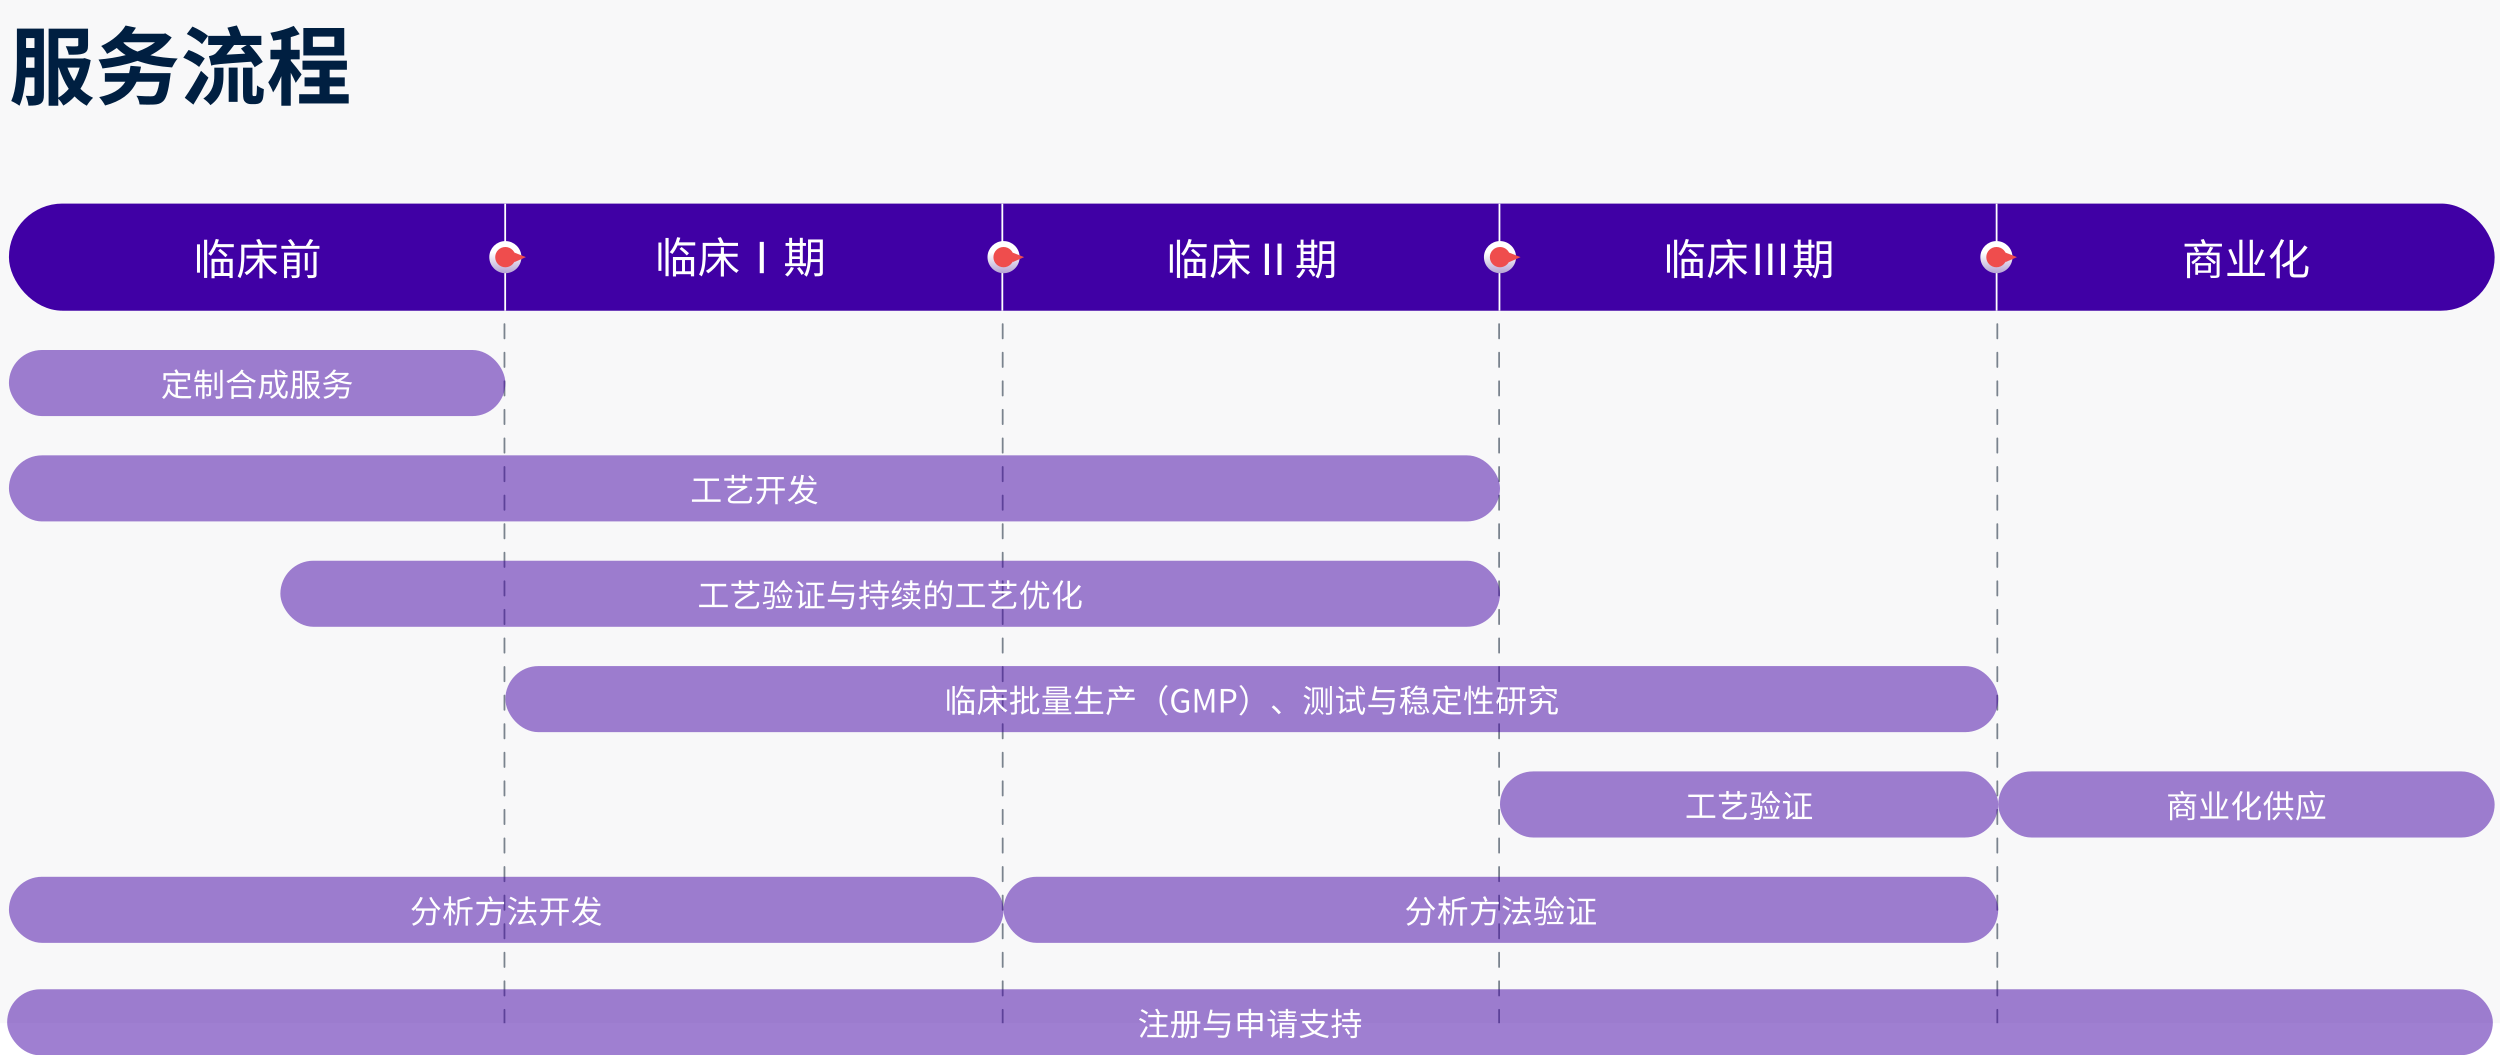
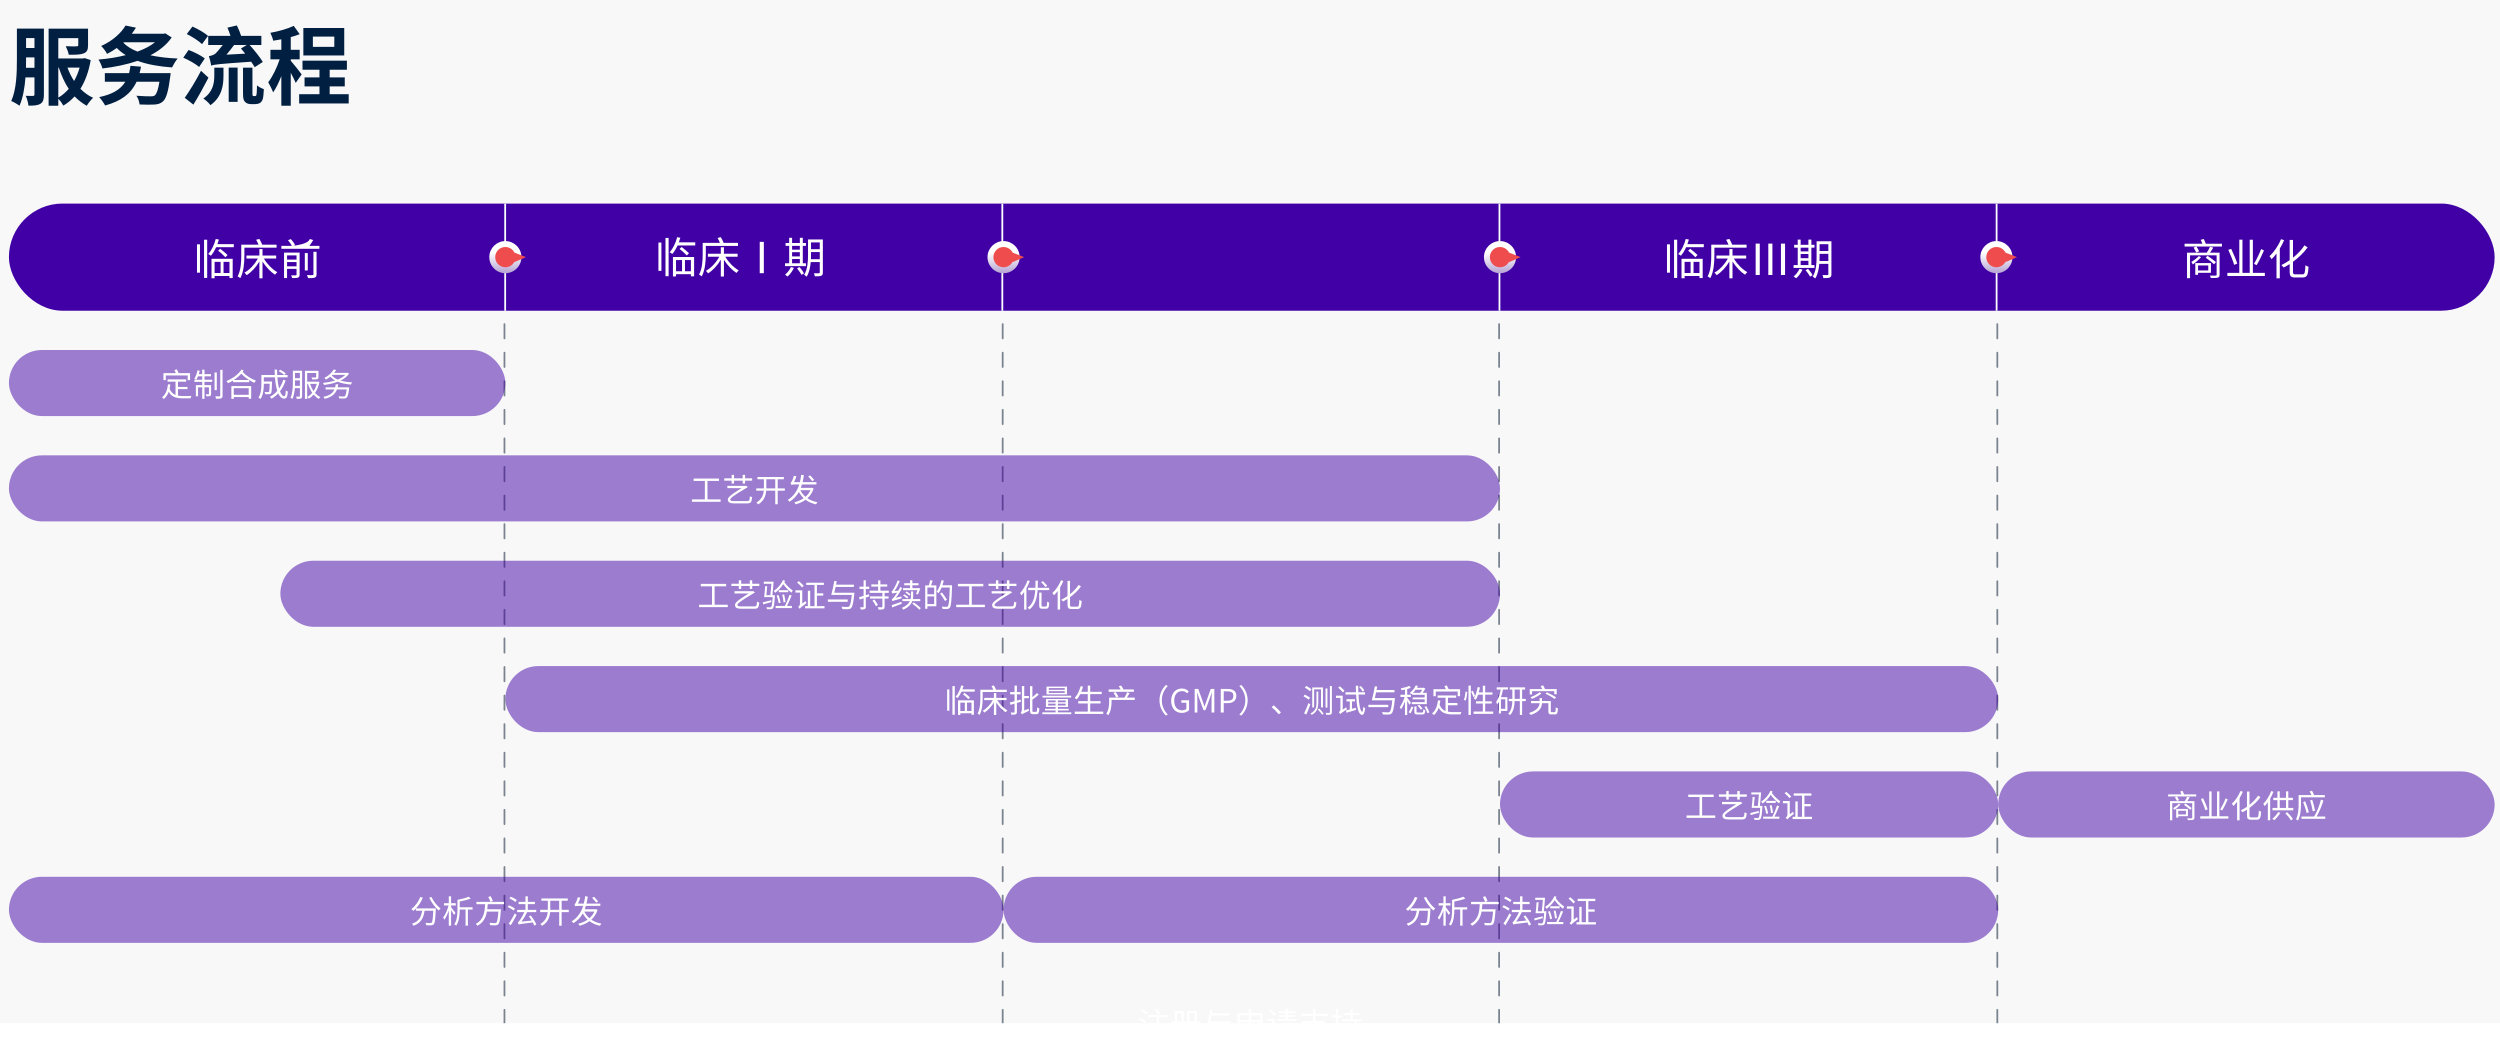
<svg xmlns="http://www.w3.org/2000/svg" width="1400" height="591" viewBox="0 0 1400 591" fill="none">
  <g style="mix-blend-mode:darken" clip-path="url(#clip0_2299_3139)">
    <rect width="1400" height="573" fill="#F8F8F9" />
    <path d="M14.552 37.96H19.304V32.152H14.6V33.448C14.6 34.888 14.6 36.376 14.552 37.96ZM19.304 21.304H14.6V26.872H19.304V21.304ZM24.584 16.024V52.936C24.584 55.576 24.2 57.16 22.616 58.12C21.128 59.032 19.064 59.176 15.944 59.176C15.8 57.688 15.128 55.096 14.408 53.656C16.136 53.752 17.912 53.704 18.488 53.704C19.064 53.704 19.304 53.512 19.304 52.84V43.336H14.264C13.832 48.952 12.872 54.856 10.904 59.224C9.896 58.408 7.544 57.064 6.296 56.584C9.272 50.056 9.464 40.456 9.464 33.448V16.024H24.584ZM32.648 37.864V54.664C34.808 53.464 36.728 51.784 38.504 49.768C36.152 46.264 34.376 42.232 32.936 37.864H32.648ZM44.6 37.864H37.784C38.744 40.504 39.992 43.048 41.48 45.352C42.776 43.096 43.832 40.552 44.6 37.864ZM47.384 32.536L50.792 33.64C49.688 40.12 47.72 45.4 45.032 49.72C47.096 51.832 49.496 53.608 52.136 54.76C50.984 55.816 49.4 57.832 48.584 59.224C46.088 57.832 43.784 56.056 41.768 53.992C39.944 56.008 37.832 57.736 35.48 59.128C34.904 58.024 33.704 56.344 32.648 55.288V59.224H27.224V16.072H49.304V25.336C49.304 27.832 48.776 29.176 46.76 29.944C44.888 30.664 42.152 30.664 38.504 30.664C38.264 29.176 37.496 27.256 36.824 25.864C39.224 26.008 42.056 26.008 42.824 25.96C43.592 25.912 43.832 25.768 43.832 25.192V21.352H32.648V32.728H46.52L47.384 32.536ZM78.152 40.936H95.576C95.576 40.936 95.432 42.472 95.288 43.24C94.232 51.4 93.032 55.24 91.256 56.776C89.864 58.072 88.328 58.456 86.168 58.552C84.392 58.648 81.32 58.648 78.152 58.504C78.056 57.016 77.336 54.952 76.376 53.608C79.496 53.896 82.952 53.944 84.392 53.944C85.4 53.944 86.072 53.896 86.696 53.416C87.656 52.648 88.568 50.296 89.288 45.784H76.472C73.208 52.792 67.544 56.68 58.856 59.08C58.28 57.88 56.6 55.48 55.544 54.376C62.552 52.936 67.4 50.344 70.184 45.784H58.712V40.936H72.296C72.584 39.64 72.872 38.344 73.064 36.856L78.968 37.336C78.728 38.632 78.488 39.784 78.152 40.936ZM69.416 23.656L69.08 23.944C71.048 25.96 73.688 27.592 77 28.888C80.84 27.496 84.2 25.768 86.84 23.656H69.416ZM92.552 18.664L96.152 20.968C93.272 25.144 89.144 28.408 84.2 30.952C88.76 31.96 93.944 32.536 99.512 32.776C98.36 34.024 97.064 36.28 96.344 37.768C89 37.24 82.472 36.088 77.048 34.072C70.904 36.184 64.136 37.528 57.368 38.344C56.984 36.904 56.024 34.648 55.16 33.352C60.392 32.92 65.624 32.104 70.424 30.856C68.552 29.752 66.92 28.408 65.384 26.872C63.752 28.024 61.976 29.176 59.96 30.184C59.288 28.84 57.704 26.68 56.648 25.768C63.416 22.696 67.88 18.376 70.328 14.296L76.136 15.496C75.416 16.648 74.648 17.8 73.784 18.904H91.736L92.552 18.664ZM126.824 30.616L137.336 30.04C136.52 29.032 135.704 28.024 134.936 27.16L138.2 25.192H131.096C129.752 27.016 128.216 28.936 126.824 30.616ZM147.176 34.696L142.616 37.624C142.136 36.76 141.464 35.704 140.648 34.552C122.6 35.848 120.104 36.04 118.28 36.76C118.088 35.368 117.416 32.632 116.984 31.432C118.04 31.24 119.768 30.856 120.776 29.896C121.496 29.224 123.176 27.208 124.76 25.192H116.6V20.104H129.08C128.6 18.568 127.976 16.888 127.352 15.496L132.632 14.248C133.544 16.072 134.504 18.328 135.032 20.104H146.36V25.192H139.784C142.472 28.168 145.64 32.104 147.176 34.696ZM116.504 20.104L113.144 24.712C111.368 22.936 107.576 20.536 104.6 19.048L107.768 14.872C110.696 16.168 114.584 18.328 116.504 20.104ZM114.68 32.728L111.512 37.48C109.64 35.848 105.704 33.592 102.632 32.296L105.608 27.976C108.632 29.08 112.712 31.144 114.68 32.728ZM112.568 39.64L116.744 43.48C114.2 48.472 111.176 53.944 108.296 58.6L103.448 54.76C106.04 51.16 109.688 45.208 112.568 39.64ZM120.008 42.28V37.912H125.144V42.472C125.144 47.656 124.328 54.28 117.848 58.888C117.08 57.736 115.16 56.008 113.864 55.192C119.384 51.4 120.008 46.36 120.008 42.28ZM128.072 57.064V37.864H133.064V57.064H128.072ZM141.992 53.8H142.76C143 53.8 143.24 53.752 143.384 53.656C143.528 53.464 143.624 53.128 143.72 52.408C143.816 51.64 143.864 49.96 143.912 47.8C144.776 48.616 146.456 49.48 147.752 49.912C147.656 52.024 147.464 54.568 147.128 55.528C146.792 56.488 146.312 57.208 145.592 57.64C144.92 58.072 143.816 58.312 142.952 58.312H140.456C139.304 58.312 138.056 57.928 137.288 57.112C136.424 56.296 136.088 55.288 136.088 52.072V37.912H141.368V52.216C141.368 52.936 141.368 53.416 141.512 53.56C141.608 53.704 141.8 53.8 141.992 53.8ZM187.208 26.248V20.488H175.208V26.248H187.208ZM192.776 15.688V31.048H169.88V15.688H192.776ZM168.92 41.656L165.608 46.408C164.984 44.968 163.928 42.808 162.824 40.744V59.224H157.544V42.616C156.152 46.12 154.616 49.432 152.936 51.736C152.36 50.056 151.064 47.56 150.2 46.072C152.648 42.952 155.096 37.816 156.632 33.208H151.448V27.88H157.544V22.024C155.96 22.312 154.472 22.552 152.984 22.792C152.744 21.544 152.024 19.624 151.4 18.376C156.008 17.56 161.096 16.12 164.504 14.488L167.816 19.144C166.328 19.768 164.6 20.296 162.824 20.776V27.88H167.816V33.208H162.824V34.024C164.312 35.656 168.056 40.456 168.92 41.656ZM184.616 52.744H195.272V57.928H167.528V52.744H178.904V48.376H170.552V43.336H178.904V39.064H169.4V33.976H194.264V39.064H184.616V43.336H193.064V48.376H184.616V52.744Z" fill="#001F41" />
    <g clip-path="url(#clip1_2299_3139)">
      <rect x="5" y="114" width="1392" height="60" rx="30" fill="#4000A5" />
-       <path d="M110.311 152.68V136.816H111.991V152.68H110.311ZM114.271 155.656V134.248H116.023V155.656H114.271ZM123.535 146.632H120.175V152.896H123.535V146.632ZM128.503 152.896V146.632H125.191V152.896H128.503ZM118.447 155.824V144.928H130.303V155.728H128.503V154.552H120.175V155.824H118.447ZM127.423 142.792L126.223 144.064C125.335 143.104 123.559 141.496 122.143 140.368L123.319 139.312C124.759 140.416 126.535 141.88 127.423 142.792ZM121.759 136.72H130.927V138.448H121.039C120.199 140.296 119.215 141.952 118.111 143.224C117.799 142.96 117.031 142.456 116.575 142.24C118.495 140.224 119.959 137.104 120.823 133.816L122.575 134.152C122.335 135.016 122.047 135.904 121.759 136.72ZM154.879 138.712H136.855V143.176C136.855 146.8 136.543 152.176 134.575 155.776C134.263 155.488 133.471 154.96 133.063 154.768C134.935 151.36 135.103 146.56 135.103 143.152V137.008H144.751C144.439 136.144 143.911 135.112 143.431 134.272L145.231 133.792C145.831 134.776 146.527 136.096 146.839 137.008H154.879V138.712ZM154.663 144.784H147.775C149.551 147.832 152.527 150.88 155.311 152.416C154.903 152.728 154.327 153.4 154.015 153.856C151.543 152.272 148.879 149.464 147.007 146.488V155.848H145.255V146.44C143.431 149.608 140.767 152.44 138.127 154.096C137.839 153.64 137.287 153.016 136.879 152.68C139.759 151.144 142.663 148 144.391 144.784H138.007V143.08H145.255V139.48H147.007V143.08H154.663V144.784ZM160.759 149.152H166.063V146.752H160.759V149.152ZM166.063 143.008H160.759V145.36H166.063V143.008ZM167.791 141.472V153.784C167.791 154.696 167.575 155.152 166.927 155.44C166.255 155.728 165.223 155.728 163.591 155.728C163.495 155.272 163.255 154.624 163.015 154.168C164.215 154.216 165.295 154.216 165.607 154.192C165.967 154.168 166.063 154.072 166.063 153.76V150.568H160.759V155.728H159.055V141.472H167.791ZM175.519 153.592V140.992H177.271V153.592C177.271 154.672 177.031 155.152 176.311 155.44C175.543 155.728 174.343 155.776 172.519 155.752C172.423 155.272 172.135 154.528 171.871 154.048C173.335 154.096 174.631 154.096 174.991 154.072C175.399 154.048 175.519 153.952 175.519 153.592ZM172.351 141.712V151.456H170.695V141.712H172.351ZM173.263 137.704H178.879V139.336H157.567V137.704H163.447C163.015 136.768 162.079 135.472 161.263 134.512L162.895 133.888C163.831 134.896 164.839 136.312 165.295 137.248L164.119 137.704H171.271C172.087 136.552 172.999 134.968 173.527 133.816L175.399 134.44C174.751 135.544 173.959 136.72 173.263 137.704Z" fill="white" />
+       <path d="M110.311 152.68V136.816H111.991V152.68H110.311ZM114.271 155.656V134.248H116.023V155.656H114.271ZM123.535 146.632H120.175V152.896H123.535V146.632ZM128.503 152.896V146.632H125.191V152.896H128.503ZM118.447 155.824V144.928H130.303V155.728H128.503V154.552H120.175V155.824H118.447ZM127.423 142.792L126.223 144.064C125.335 143.104 123.559 141.496 122.143 140.368L123.319 139.312C124.759 140.416 126.535 141.88 127.423 142.792ZM121.759 136.72H130.927V138.448H121.039C120.199 140.296 119.215 141.952 118.111 143.224C117.799 142.96 117.031 142.456 116.575 142.24C118.495 140.224 119.959 137.104 120.823 133.816L122.575 134.152C122.335 135.016 122.047 135.904 121.759 136.72ZM154.879 138.712H136.855V143.176C136.855 146.8 136.543 152.176 134.575 155.776C134.263 155.488 133.471 154.96 133.063 154.768C134.935 151.36 135.103 146.56 135.103 143.152V137.008H144.751C144.439 136.144 143.911 135.112 143.431 134.272L145.231 133.792C145.831 134.776 146.527 136.096 146.839 137.008H154.879V138.712ZM154.663 144.784H147.775C149.551 147.832 152.527 150.88 155.311 152.416C154.903 152.728 154.327 153.4 154.015 153.856C151.543 152.272 148.879 149.464 147.007 146.488V155.848H145.255V146.44C143.431 149.608 140.767 152.44 138.127 154.096C137.839 153.64 137.287 153.016 136.879 152.68C139.759 151.144 142.663 148 144.391 144.784H138.007V143.08H145.255V139.48H147.007V143.08H154.663V144.784ZM160.759 149.152H166.063V146.752H160.759V149.152ZM166.063 143.008H160.759V145.36H166.063V143.008ZM167.791 141.472V153.784C167.791 154.696 167.575 155.152 166.927 155.44C166.255 155.728 165.223 155.728 163.591 155.728C163.495 155.272 163.255 154.624 163.015 154.168C164.215 154.216 165.295 154.216 165.607 154.192C165.967 154.168 166.063 154.072 166.063 153.76V150.568H160.759V155.728H159.055V141.472H167.791ZM175.519 153.592V140.992H177.271V153.592C177.271 154.672 177.031 155.152 176.311 155.44C175.543 155.728 174.343 155.776 172.519 155.752C172.423 155.272 172.135 154.528 171.871 154.048C173.335 154.096 174.631 154.096 174.991 154.072C175.399 154.048 175.519 153.952 175.519 153.592ZM172.351 141.712V151.456H170.695V141.712H172.351ZM173.263 137.704H178.879V139.336H157.567V137.704H163.447C163.015 136.768 162.079 135.472 161.263 134.512L162.895 133.888C163.831 134.896 164.839 136.312 165.295 137.248L164.119 137.704C172.087 136.552 172.999 134.968 173.527 133.816L175.399 134.44C174.751 135.544 173.959 136.72 173.263 137.704Z" fill="white" />
      <line x1="282.9" y1="174" x2="282.9" y2="114" stroke="white" />
      <path d="M368.712 151.68V135.816H370.392V151.68H368.712ZM372.672 154.656V133.248H374.424V154.656H372.672ZM381.936 145.632H378.576V151.896H381.936V145.632ZM386.904 151.896V145.632H383.592V151.896H386.904ZM376.848 154.824V143.928H388.704V154.728H386.904V153.552H378.576V154.824H376.848ZM385.824 141.792L384.624 143.064C383.736 142.104 381.96 140.496 380.544 139.368L381.72 138.312C383.16 139.416 384.936 140.88 385.824 141.792ZM380.16 135.72H389.328V137.448H379.44C378.6 139.296 377.616 140.952 376.512 142.224C376.2 141.96 375.432 141.456 374.976 141.24C376.896 139.224 378.36 136.104 379.224 132.816L380.976 133.152C380.736 134.016 380.448 134.904 380.16 135.72ZM413.28 137.712H395.256V142.176C395.256 145.8 394.944 151.176 392.976 154.776C392.664 154.488 391.872 153.96 391.464 153.768C393.336 150.36 393.504 145.56 393.504 142.152V136.008H403.152C402.84 135.144 402.312 134.112 401.832 133.272L403.632 132.792C404.232 133.776 404.928 135.096 405.24 136.008H413.28V137.712ZM413.064 143.784H406.176C407.952 146.832 410.928 149.88 413.712 151.416C413.304 151.728 412.728 152.4 412.416 152.856C409.944 151.272 407.28 148.464 405.408 145.488V154.848H403.656V145.44C401.832 148.608 399.168 151.44 396.528 153.096C396.24 152.64 395.688 152.016 395.28 151.68C398.16 150.144 401.064 147 402.792 143.784H396.408V142.08H403.656V138.48H405.408V142.08H413.064V143.784ZM425.448 153V135.432H427.752V153H425.448ZM443.568 145.032V147.432H447.912V145.032H443.568ZM447.912 137.688H443.568V139.8H447.912V137.688ZM443.568 141.24V143.592H447.912V141.24H443.568ZM451.32 147.432V149.04H439.608V147.432H441.936V137.688H439.92V136.08H441.936V133.176H443.568V136.08H447.912V133.176H449.568V136.08H451.32V137.688H449.568V147.432H451.32ZM442.92 149.544L444.624 150C443.76 151.848 442.392 153.672 441.072 154.848C440.736 154.56 440.064 154.056 439.632 153.816C440.952 152.736 442.2 151.128 442.92 149.544ZM446.328 150.288L447.72 149.544C448.68 150.624 449.784 152.112 450.24 153.096L448.8 153.936C448.368 152.976 447.288 151.416 446.328 150.288ZM454.128 145.152H459.072V141.168H454.176V142.776C454.176 143.52 454.152 144.336 454.128 145.152ZM459.072 135.744H454.176V139.56H459.072V135.744ZM460.8 134.112V152.544C460.8 153.6 460.536 154.128 459.888 154.416C459.192 154.704 458.088 154.752 456.312 154.752C456.24 154.248 456 153.48 455.76 153.024C457.032 153.048 458.232 153.048 458.568 153.024C458.928 153.024 459.072 152.904 459.072 152.52V146.76H454.008C453.768 149.616 453.168 152.664 451.728 154.968C451.44 154.632 450.72 154.08 450.312 153.912C452.304 150.744 452.496 146.208 452.496 142.776V134.112H460.8Z" fill="white" />
      <line x1="561.301" y1="174" x2="561.301" y2="114" stroke="white" />
-       <path d="M655.112 152.68V136.816H656.792V152.68H655.112ZM659.072 155.656V134.248H660.824V155.656H659.072ZM668.336 146.632H664.976V152.896H668.336V146.632ZM673.304 152.896V146.632H669.992V152.896H673.304ZM663.248 155.824V144.928H675.104V155.728H673.304V154.552H664.976V155.824H663.248ZM672.224 142.792L671.024 144.064C670.136 143.104 668.36 141.496 666.944 140.368L668.12 139.312C669.56 140.416 671.336 141.88 672.224 142.792ZM666.56 136.72H675.728V138.448H665.84C665 140.296 664.016 141.952 662.912 143.224C662.6 142.96 661.832 142.456 661.376 142.24C663.296 140.224 664.76 137.104 665.624 133.816L667.376 134.152C667.136 135.016 666.848 135.904 666.56 136.72ZM699.68 138.712H681.656V143.176C681.656 146.8 681.344 152.176 679.376 155.776C679.064 155.488 678.272 154.96 677.864 154.768C679.736 151.36 679.904 146.56 679.904 143.152V137.008H689.552C689.24 136.144 688.712 135.112 688.232 134.272L690.032 133.792C690.632 134.776 691.328 136.096 691.64 137.008H699.68V138.712ZM699.464 144.784H692.576C694.352 147.832 697.328 150.88 700.112 152.416C699.704 152.728 699.128 153.4 698.816 153.856C696.344 152.272 693.68 149.464 691.808 146.488V155.848H690.056V146.44C688.232 149.608 685.568 152.44 682.928 154.096C682.64 153.64 682.088 153.016 681.68 152.68C684.56 151.144 687.464 148 689.192 144.784H682.808V143.08H690.056V139.48H691.808V143.08H699.464V144.784ZM708.32 154V136.432H710.624V154H708.32ZM715.4 154V136.432H717.68V154H715.4ZM729.968 146.032V148.432H734.312V146.032H729.968ZM734.312 138.688H729.968V140.8H734.312V138.688ZM729.968 142.24V144.592H734.312V142.24H729.968ZM737.72 148.432V150.04H726.008V148.432H728.336V138.688H726.32V137.08H728.336V134.176H729.968V137.08H734.312V134.176H735.968V137.08H737.72V138.688H735.968V148.432H737.72ZM729.32 150.544L731.024 151C730.16 152.848 728.792 154.672 727.472 155.848C727.136 155.56 726.464 155.056 726.032 154.816C727.352 153.736 728.6 152.128 729.32 150.544ZM732.728 151.288L734.12 150.544C735.08 151.624 736.184 153.112 736.64 154.096L735.2 154.936C734.768 153.976 733.688 152.416 732.728 151.288ZM740.528 146.152H745.472V142.168H740.576V143.776C740.576 144.52 740.552 145.336 740.528 146.152ZM745.472 136.744H740.576V140.56H745.472V136.744ZM747.2 135.112V153.544C747.2 154.6 746.936 155.128 746.288 155.416C745.592 155.704 744.488 155.752 742.712 155.752C742.64 155.248 742.4 154.48 742.16 154.024C743.432 154.048 744.632 154.048 744.968 154.024C745.328 154.024 745.472 153.904 745.472 153.52V147.76H740.408C740.168 150.616 739.568 153.664 738.128 155.968C737.84 155.632 737.12 155.08 736.712 154.912C738.704 151.744 738.896 147.208 738.896 143.776V135.112H747.2Z" fill="white" />
      <g filter="url(#filter0_d_2299_3139)">
        <circle cx="562" cy="144" r="9" fill="url(#paint0_linear_2299_3139)" />
        <path d="M567.685 144C567.685 147.139 565.14 149.684 562.001 149.684C558.861 149.684 556.316 147.139 556.316 144C556.316 140.86 558.861 138.315 562.001 138.315C565.14 138.315 567.685 140.86 567.685 144Z" fill="#EF4D4D" />
        <path d="M573.501 144L566.919 146.85V141.402L573.501 144Z" fill="#EF4D4D" />
      </g>
      <line x1="839.699" y1="174" x2="839.699" y2="114" stroke="white" />
      <path d="M933.51 152.68V136.816H935.19V152.68H933.51ZM937.47 155.656V134.248H939.222V155.656H937.47ZM946.734 146.632H943.374V152.896H946.734V146.632ZM951.702 152.896V146.632H948.39V152.896H951.702ZM941.646 155.824V144.928H953.502V155.728H951.702V154.552H943.374V155.824H941.646ZM950.622 142.792L949.422 144.064C948.534 143.104 946.758 141.496 945.342 140.368L946.518 139.312C947.958 140.416 949.734 141.88 950.622 142.792ZM944.958 136.72H954.126V138.448H944.238C943.398 140.296 942.414 141.952 941.31 143.224C940.998 142.96 940.23 142.456 939.774 142.24C941.694 140.224 943.158 137.104 944.022 133.816L945.774 134.152C945.534 135.016 945.246 135.904 944.958 136.72ZM978.078 138.712H960.054V143.176C960.054 146.8 959.742 152.176 957.774 155.776C957.462 155.488 956.67 154.96 956.262 154.768C958.134 151.36 958.302 146.56 958.302 143.152V137.008H967.95C967.638 136.144 967.11 135.112 966.63 134.272L968.43 133.792C969.03 134.776 969.726 136.096 970.038 137.008H978.078V138.712ZM977.862 144.784H970.974C972.75 147.832 975.726 150.88 978.51 152.416C978.102 152.728 977.526 153.4 977.214 153.856C974.742 152.272 972.078 149.464 970.206 146.488V155.848H968.454V146.44C966.63 149.608 963.966 152.44 961.326 154.096C961.038 153.64 960.486 153.016 960.078 152.68C962.958 151.144 965.862 148 967.59 144.784H961.206V143.08H968.454V139.48H970.206V143.08H977.862V144.784ZM983.166 154V136.432H985.47V154H983.166ZM990.246 154V136.432H992.55V154H990.246ZM997.326 154V136.432H999.63V154H997.326ZM1008.37 146.032V148.432H1012.71V146.032H1008.37ZM1012.71 138.688H1008.37V140.8H1012.71V138.688ZM1008.37 142.24V144.592H1012.71V142.24H1008.37ZM1016.12 148.432V150.04H1004.41V148.432H1006.73V138.688H1004.72V137.08H1006.73V134.176H1008.37V137.08H1012.71V134.176H1014.37V137.08H1016.12V138.688H1014.37V148.432H1016.12ZM1007.72 150.544L1009.42 151C1008.56 152.848 1007.19 154.672 1005.87 155.848C1005.53 155.56 1004.86 155.056 1004.43 154.816C1005.75 153.736 1007 152.128 1007.72 150.544ZM1011.13 151.288L1012.52 150.544C1013.48 151.624 1014.58 153.112 1015.04 154.096L1013.6 154.936C1013.17 153.976 1012.09 152.416 1011.13 151.288ZM1018.93 146.152H1023.87V142.168H1018.97V143.776C1018.97 144.52 1018.95 145.336 1018.93 146.152ZM1023.87 136.744H1018.97V140.56H1023.87V136.744ZM1025.6 135.112V153.544C1025.6 154.6 1025.33 155.128 1024.69 155.416C1023.99 155.704 1022.89 155.752 1021.11 155.752C1021.04 155.248 1020.8 154.48 1020.56 154.024C1021.83 154.048 1023.03 154.048 1023.37 154.024C1023.73 154.024 1023.87 153.904 1023.87 153.52V147.76H1018.81C1018.57 150.616 1017.97 153.664 1016.53 155.968C1016.24 155.632 1015.52 155.08 1015.11 154.912C1017.1 151.744 1017.29 147.208 1017.29 143.776V135.112H1025.6Z" fill="white" />
      <g filter="url(#filter1_d_2299_3139)">
        <circle cx="840" cy="144" r="9" fill="url(#paint1_linear_2299_3139)" />
        <path d="M845.685 144C845.685 147.139 843.14 149.684 840.001 149.684C836.861 149.684 834.316 147.139 834.316 144C834.316 140.86 836.861 138.315 840.001 138.315C843.14 138.315 845.685 140.86 845.685 144Z" fill="#EF4D4D" />
        <path d="M851.501 144L844.919 146.85V141.402L851.501 144Z" fill="#EF4D4D" />
      </g>
      <line x1="1118.1" y1="174" x2="1118.1" y2="114" stroke="white" />
      <path d="M1231.33 143.416L1232.6 144.016C1231.37 145.456 1229.48 147.064 1227.97 148.096C1227.85 147.808 1227.41 147.016 1227.15 146.704C1228.57 145.816 1230.22 144.616 1231.33 143.416ZM1236.63 148.672H1230.92V151.456H1236.63V148.672ZM1238.12 152.776H1230.92V153.88H1229.36V147.328H1238.12V152.776ZM1240.95 146.752L1239.89 148C1238.86 147.016 1236.8 145.432 1235.21 144.304L1236.22 143.248C1237.78 144.304 1239.87 145.816 1240.95 146.752ZM1242.97 141.496V153.856C1242.97 154.792 1242.73 155.2 1242.03 155.464C1241.31 155.68 1240.11 155.704 1238.07 155.704C1237.97 155.272 1237.76 154.72 1237.52 154.336C1239.01 154.384 1240.4 154.36 1240.78 154.336C1241.17 154.312 1241.31 154.216 1241.31 153.832V142.984H1226.43V155.8H1224.73V141.496H1235.79C1236.44 140.512 1237.16 139.192 1237.57 138.232L1239.46 138.64C1238.86 139.624 1238.24 140.656 1237.61 141.496H1242.97ZM1228.42 138.616L1230.03 138.088C1230.53 138.904 1231.23 140.056 1231.54 140.752L1229.91 141.4C1229.6 140.704 1228.95 139.504 1228.42 138.616ZM1235.26 136.504H1244.29V138.04H1223.36V136.504H1233.32C1233.05 135.784 1232.72 134.944 1232.38 134.296L1234.11 133.84C1234.52 134.68 1235 135.712 1235.26 136.504ZM1266.22 139.456L1267.83 140.248C1266.68 142.984 1265.07 146.296 1263.7 148.504L1262.24 147.712C1263.56 145.552 1265.29 142.096 1266.22 139.456ZM1252.88 147.64L1251.1 148.312C1250.53 146.2 1249.09 142.6 1247.84 139.888L1249.49 139.384C1250.77 142.048 1252.23 145.552 1252.88 147.64ZM1261.61 152.824H1268.31V154.576H1247.33V152.824H1254.01V134.224H1255.78V152.824H1259.84V134.248H1261.61V152.824ZM1277.36 133.936L1279.11 134.488C1278.44 136.12 1277.6 137.728 1276.69 139.216V155.848H1274.84V142C1273.95 143.176 1273.04 144.256 1272.08 145.144C1271.86 144.76 1271.26 143.824 1270.9 143.44C1273.45 141.16 1275.89 137.608 1277.36 133.936ZM1285.47 153.64H1289.41C1290.68 153.64 1290.85 152.608 1291.04 148.528C1291.52 148.888 1292.26 149.272 1292.79 149.392C1292.55 153.856 1292.02 155.392 1289.5 155.392H1285.28C1282.88 155.392 1282.21 154.672 1282.21 152.008V147.88C1281.1 148.6 1279.97 149.248 1278.87 149.8C1278.58 149.44 1278.01 148.816 1277.55 148.456C1279.09 147.712 1280.67 146.776 1282.21 145.72V134.368H1284.08V144.304C1286.57 142.312 1288.85 139.96 1290.51 137.392L1292.26 138.544C1290.08 141.592 1287.15 144.352 1284.08 146.584V152.056C1284.08 153.376 1284.32 153.64 1285.47 153.64Z" fill="white" />
      <g filter="url(#filter2_d_2299_3139)">
        <circle cx="283" cy="144" r="9" fill="url(#paint2_linear_2299_3139)" />
        <path d="M288.685 144C288.685 147.139 286.14 149.684 283.001 149.684C279.861 149.684 277.316 147.139 277.316 144C277.316 140.86 279.861 138.315 283.001 138.315C286.14 138.315 288.685 140.86 288.685 144Z" fill="#EF4D4D" />
        <path d="M294.501 144L287.919 146.85V141.402L294.501 144Z" fill="#EF4D4D" />
      </g>
      <g filter="url(#filter3_d_2299_3139)">
        <circle cx="1118" cy="144" r="9" fill="url(#paint3_linear_2299_3139)" />
        <path d="M1123.68 144C1123.68 147.139 1121.14 149.684 1118 149.684C1114.86 149.684 1112.32 147.139 1112.32 144C1112.32 140.86 1114.86 138.315 1118 138.315C1121.14 138.315 1123.68 140.86 1123.68 144Z" fill="#EF4D4D" />
        <path d="M1129.5 144L1122.92 146.85V141.402L1129.5 144Z" fill="#EF4D4D" />
      </g>
    </g>
    <line x1="282.5" y1="589.5" x2="282.5" y2="174.5" stroke="#7A838E" stroke-linecap="round" stroke-dasharray="8 8" />
    <line x1="561.5" y1="589.5" x2="561.5" y2="174.5" stroke="#7A838E" stroke-linecap="round" stroke-dasharray="8 8" />
    <line x1="839.5" y1="589.5" x2="839.5" y2="174.5" stroke="#7A838E" stroke-linecap="round" stroke-dasharray="8 8" />
    <line x1="1118.5" y1="589.5" x2="1118.5" y2="174.5" stroke="#7A838E" stroke-linecap="round" stroke-dasharray="8 8" />
    <rect x="5" y="196" width="278" height="37" rx="18.5" fill="#4000A5" fill-opacity="0.5" />
    <path d="M92.844 210.246V212.874H91.53V208.968H98.514C98.298 208.41 97.974 207.726 97.686 207.204L98.982 206.826C99.378 207.492 99.828 208.374 100.044 208.968H106.452V212.874H105.102V210.246H92.844ZM99.666 217.932V221.532C100.566 221.712 101.556 221.766 102.618 221.766C103.266 221.766 106.344 221.766 107.208 221.73C106.992 222.072 106.776 222.684 106.704 223.08H102.546C98.802 223.08 96.12 222.432 94.482 219.372C93.87 221.046 92.988 222.414 91.8 223.44C91.584 223.188 91.044 222.72 90.72 222.522C92.718 220.992 93.69 218.436 94.086 215.196L95.418 215.34C95.31 216.168 95.166 216.942 95.004 217.662C95.688 219.57 96.84 220.614 98.298 221.172V213.738H93.834V212.46H104.256V213.738H99.666V216.672H104.994V217.932H99.666ZM114.516 210.75V212.64H118.854V213.864H114.516V215.664H118.224V220.578C118.224 221.19 118.134 221.532 117.684 221.748C117.27 221.946 116.586 221.964 115.596 221.964C115.542 221.604 115.38 221.136 115.2 220.794C115.974 220.812 116.568 220.812 116.748 220.794C116.946 220.794 117 220.74 117 220.56V216.888H114.516V223.35H113.238V216.888H110.916V221.91H109.692V215.664H113.238V213.864H108.864V212.64H113.238V210.75H110.898C110.61 211.452 110.304 212.1 109.998 212.604C109.728 212.442 109.134 212.208 108.81 212.1C109.62 210.894 110.25 209.094 110.61 207.366L111.87 207.618C111.708 208.248 111.528 208.914 111.33 209.526H113.238V207.006H114.516V209.526H118.152V210.75H114.516ZM121.41 208.572V218.472H120.15V208.572H121.41ZM123.336 207.132H124.632V221.532C124.632 222.414 124.434 222.81 123.894 223.044C123.336 223.278 122.346 223.314 121.014 223.314C120.942 222.936 120.762 222.324 120.582 221.91C121.644 221.946 122.652 221.946 122.958 221.946C123.246 221.928 123.336 221.856 123.336 221.55V207.132ZM139.266 217.374H130.914V221.1H139.266V217.374ZM129.564 223.35V216.186H140.652V223.278H139.266V222.342H130.914V223.35H129.564ZM130.986 212.784H139.482C137.898 211.812 136.458 210.678 135.108 209.238C133.938 210.588 132.516 211.776 130.986 212.784ZM135.288 206.898L136.458 207.474C136.278 207.762 136.08 208.014 135.882 208.284C137.988 210.516 140.49 211.992 143.352 213.198C143.01 213.486 142.632 213.99 142.434 214.404C141.408 213.9 140.436 213.396 139.518 212.802V214.026H130.5V213.108C129.6 213.648 128.682 214.152 127.746 214.566C127.512 214.206 127.152 213.702 126.774 213.396C130.176 212.046 133.47 209.67 135.288 206.898ZM156.06 207.834L156.852 207.024C157.968 207.582 159.372 208.446 160.074 209.076L159.246 209.994C158.562 209.364 157.194 208.446 156.06 207.834ZM158.616 212.694L159.966 213.036C159.192 215.358 158.13 217.41 156.798 219.12C157.464 220.884 158.292 221.91 159.21 221.91C159.714 221.91 159.93 220.974 160.056 218.58C160.362 218.886 160.848 219.192 161.208 219.3C160.956 222.36 160.47 223.242 159.102 223.242C157.716 223.242 156.636 222.144 155.808 220.29C154.728 221.46 153.486 222.468 152.1 223.278C151.902 223.008 151.434 222.468 151.128 222.216C152.73 221.352 154.116 220.236 155.268 218.886C154.62 216.852 154.188 214.206 153.954 211.308H147.744V213.648H152.334V214.224C152.244 218.256 152.136 219.768 151.758 220.236C151.488 220.578 151.182 220.704 150.678 220.758C150.228 220.794 149.418 220.794 148.536 220.758C148.518 220.344 148.374 219.84 148.158 219.498C148.986 219.57 149.76 219.588 150.066 219.588C150.318 219.588 150.498 219.552 150.606 219.39C150.858 219.12 150.948 217.986 151.02 214.89H147.744V215.034C147.744 217.554 147.474 221.172 145.854 223.512C145.62 223.242 145.044 222.774 144.738 222.612C146.214 220.416 146.376 217.338 146.376 215.016V209.994H153.882C153.81 209.004 153.792 207.996 153.774 206.97H155.16C155.16 208.014 155.178 209.022 155.232 209.994H161.046V211.308H155.322C155.502 213.702 155.826 215.844 156.312 217.554C157.284 216.132 158.058 214.512 158.616 212.694ZM165.186 216.06H167.94V213.036H165.222V214.026C165.222 214.638 165.204 215.34 165.186 216.06ZM167.94 208.842H165.222V211.794H167.94V208.842ZM169.182 207.6V221.784C169.182 222.504 169.038 222.9 168.57 223.134C168.12 223.368 167.4 223.386 166.194 223.386C166.158 223.044 165.978 222.45 165.798 222.108C166.626 222.126 167.382 222.126 167.598 222.108C167.85 222.09 167.94 222.018 167.94 221.766V217.338H165.114C164.952 219.462 164.592 221.712 163.764 223.404C163.53 223.188 162.99 222.882 162.666 222.756C163.908 220.236 163.998 216.672 163.998 214.026V207.6H169.182ZM177.408 214.962H173.646C174.132 216.438 174.78 217.806 175.608 218.994C176.382 217.842 176.994 216.492 177.408 214.962ZM178.092 213.684L178.866 213.954C178.398 216.402 177.534 218.418 176.4 220.02C177.264 221.01 178.272 221.82 179.406 222.378C179.1 222.63 178.74 223.08 178.542 223.404C177.462 222.792 176.49 221.982 175.626 220.974C174.816 221.928 173.898 222.702 172.908 223.278C172.728 222.972 172.386 222.522 172.116 222.288C173.106 221.748 174.042 220.974 174.87 220.002C173.862 218.544 173.07 216.816 172.476 214.962H172.026V223.386H170.766V207.654H178.362V211.11C178.362 211.794 178.2 212.136 177.66 212.334C177.084 212.514 176.184 212.514 174.834 212.514C174.78 212.154 174.582 211.704 174.402 211.38C175.5 211.398 176.436 211.398 176.706 211.38C176.994 211.38 177.066 211.308 177.066 211.092V208.896H172.026V213.72H177.858L178.092 213.684ZM189.072 216.924H195.588C195.588 216.924 195.57 217.338 195.516 217.518C195.138 220.776 194.724 222.126 194.112 222.684C193.716 223.044 193.32 223.134 192.654 223.17C192.132 223.188 191.052 223.188 189.99 223.116C189.972 222.756 189.81 222.27 189.576 221.928C190.71 222.036 191.844 222.054 192.294 222.054C192.654 222.054 192.87 222.036 193.068 221.892C193.482 221.55 193.842 220.452 194.148 218.094H188.694C187.56 220.992 185.346 222.504 181.818 223.35C181.674 223.044 181.332 222.486 181.08 222.216C184.248 221.604 186.246 220.398 187.272 218.094H182.322V216.924H187.686C187.83 216.384 187.956 215.79 188.028 215.142L189.414 215.25C189.324 215.844 189.198 216.42 189.072 216.924ZM186.102 209.94L185.832 210.192C186.624 211.182 187.758 211.956 189.144 212.55C190.836 211.866 192.312 211.002 193.374 209.94H186.102ZM194.634 208.716L195.444 209.274C194.364 210.894 192.69 212.136 190.71 213.108C192.582 213.684 194.814 214.008 197.208 214.152C196.938 214.458 196.632 214.98 196.47 215.358C193.716 215.124 191.214 214.638 189.126 213.774C186.732 214.71 184.032 215.25 181.422 215.574C181.332 215.232 181.098 214.71 180.882 214.404C183.168 214.188 185.526 213.756 187.65 213.072C186.606 212.496 185.706 211.794 184.968 210.948C184.248 211.542 183.42 212.082 182.502 212.604C182.322 212.298 181.962 211.83 181.674 211.614C184.194 210.336 185.976 208.482 186.894 206.916L188.298 207.204C187.956 207.726 187.578 208.266 187.146 208.788H194.4L194.634 208.716Z" fill="white" />
    <rect x="5" y="255" width="835" height="37" rx="18.5" fill="#4000A5" fill-opacity="0.5" />
    <path d="M396.184 279.668H403.546V281H387.49V279.668H394.726V269.336H388.426V267.968H402.646V269.336H396.184V279.668ZM410.71 280.586H418.576C419.53 280.586 419.836 280.226 419.926 277.922C420.304 278.138 420.772 278.318 421.186 278.39C420.97 281.342 420.358 281.9 418.45 281.9H410.818C408.604 281.9 407.596 281.144 407.596 279.902C407.596 278.894 407.938 277.796 415.3 273.35H407.326V272.09H417.568V272.108L417.838 272.036L418.792 272.738C418.72 272.792 418.612 272.882 418.486 272.936C409.576 278.174 408.946 279.146 408.946 279.794C408.946 280.352 409.648 280.586 410.71 280.586ZM417.244 267.878H421.204V269.156H417.244V270.794H415.894V269.156H411.07V270.794H409.72V269.156H405.58V267.878H409.72V265.934H411.07V267.878H415.894V265.934H417.244V267.878ZM429.142 273.494H434.146V268.4H429.142V272.738C429.142 272.99 429.142 273.242 429.142 273.494ZM439.51 273.494V274.79H435.514V282.404H434.146V274.79H429.088C428.836 277.598 427.918 280.388 424.624 282.458C424.372 282.152 423.886 281.684 423.562 281.468C426.55 279.632 427.468 277.22 427.72 274.79H423.508V273.494H427.774C427.792 273.224 427.792 272.99 427.792 272.72V268.4H424.174V267.122H438.952V268.4H435.514V273.494H439.51ZM455.944 268.742L454.864 269.48C454.378 268.796 453.37 267.662 452.596 266.834L453.622 266.186C454.396 266.978 455.44 268.094 455.944 268.742ZM453.838 274.502H448.204C448.888 275.924 449.86 277.184 451.084 278.21C452.236 277.202 453.19 275.96 453.838 274.502ZM454.738 273.134L455.638 273.584C454.9 275.852 453.694 277.634 452.146 279.02C453.712 280.082 455.602 280.838 457.798 281.252C457.51 281.522 457.15 282.062 456.97 282.44C454.684 281.936 452.722 281.072 451.12 279.866C449.464 281.054 447.574 281.882 445.576 282.422C445.432 282.08 445.108 281.558 444.874 281.27C446.728 280.838 448.528 280.082 450.058 279.002C448.996 278.012 448.096 276.842 447.376 275.492C446.134 277.706 444.442 279.542 442.12 280.982C441.922 280.676 441.454 280.19 441.13 279.956C444.406 277.958 446.386 275.024 447.574 271.298H445.072C443.938 271.298 443.326 271.406 443.164 271.604C443.074 271.316 442.858 270.65 442.714 270.344C442.966 270.272 443.164 270.02 443.362 269.624C443.578 269.264 444.244 267.806 444.568 266.438L445.972 266.708C445.666 267.86 445.144 269.066 444.676 270.002H447.916C448.258 268.706 448.51 267.338 448.672 265.88L450.166 266.096C449.968 267.482 449.734 268.778 449.446 270.002H457.204L457.186 271.298H449.086C448.888 271.946 448.672 272.594 448.456 273.206H454.486L454.738 273.134Z" fill="white" />
    <rect x="157" y="314" width="683" height="37" rx="18.5" fill="#4000A5" fill-opacity="0.5" />
    <path d="M400.184 338.668H407.546V340H391.49V338.668H398.726V328.336H392.426V326.968H406.646V328.336H400.184V338.668ZM414.71 339.586H422.576C423.53 339.586 423.836 339.226 423.926 336.922C424.304 337.138 424.772 337.318 425.186 337.39C424.97 340.342 424.358 340.9 422.45 340.9H414.818C412.604 340.9 411.596 340.144 411.596 338.902C411.596 337.894 411.938 336.796 419.3 332.35H411.326V331.09H421.568V331.108L421.838 331.036L422.792 331.738C422.72 331.792 422.612 331.882 422.486 331.936C413.576 337.174 412.946 338.146 412.946 338.794C412.946 339.352 413.648 339.586 414.71 339.586ZM421.244 326.878H425.204V328.156H421.244V329.794H419.894V328.156H415.07V329.794H413.72V328.156H409.58V326.878H413.72V324.934H415.07V326.878H419.894V324.934H421.244V326.878ZM431.882 336.13L432.008 337.156C430.388 337.606 428.75 338.074 427.4 338.434L427.148 337.318C428.372 337.048 430.118 336.58 431.882 336.13ZM432.548 333.304H433.952C433.952 333.304 433.952 333.7 433.934 333.862C433.646 338.38 433.376 340.072 432.836 340.648C432.512 341.008 432.188 341.134 431.648 341.17C431.216 341.206 430.37 341.188 429.524 341.152C429.488 340.792 429.362 340.342 429.146 340.018C430.028 340.108 430.856 340.126 431.198 340.126C431.486 340.126 431.666 340.108 431.828 339.91C432.206 339.532 432.476 338.074 432.71 334.402H427.922C428.138 332.836 428.372 330.154 428.48 328.246L429.632 328.3C429.524 329.866 429.344 331.81 429.182 333.304H431.396C431.612 331.594 431.846 329.074 431.99 326.914H427.724V325.744H433.214C433.034 328.156 432.782 331.36 432.548 333.304ZM438.47 324.808L439.64 325.204C439.514 325.492 439.37 325.744 439.244 326.014C440.378 327.706 442.322 329.596 443.96 330.676C443.726 330.982 443.42 331.54 443.294 331.918C441.692 330.73 439.856 328.876 438.596 327.13C437.39 329.092 435.77 330.766 434.078 331.954C433.916 331.702 433.502 331.144 433.286 330.892C435.41 329.524 437.39 327.328 438.47 324.808ZM441.422 330.496V331.648H436.094V330.496H441.422ZM439.892 337.156L438.776 337.318C438.704 336.166 438.38 334.402 438.056 333.034L439.118 332.89C439.46 334.258 439.784 335.986 439.892 337.156ZM434.924 333.484L435.968 333.232C436.49 334.582 436.976 336.346 437.156 337.48L436.058 337.786C435.932 336.616 435.428 334.852 434.924 333.484ZM442.106 333.124L443.33 333.448C442.574 335.338 441.584 337.696 440.702 339.334H443.456V340.504H434.348V339.334H439.55C440.432 337.678 441.512 335.014 442.106 333.124ZM450.08 328.048L449.162 328.966C448.586 328.21 447.362 327.04 446.39 326.23L447.272 325.42C448.244 326.194 449.504 327.31 450.08 328.048ZM449.27 337.984L451.088 336.598C451.214 336.958 451.466 337.48 451.628 337.75C448.55 340.126 448.064 340.522 447.812 340.882C447.632 340.63 447.218 340.162 446.966 339.982C447.326 339.676 447.974 338.992 447.974 338.056V331.846H445.454V330.568H449.27V337.984ZM457.478 339.424H461.726V340.684H450.854V339.424H452.402V330.802H453.716V339.424H456.128V327.58H451.484V326.32H461.366V327.58H457.478V332.26H461.024V333.52H457.478V339.424ZM474.722 335.698V336.994H463.598V335.698H474.722ZM467.216 331.918H478.466C478.466 331.918 478.448 332.386 478.412 332.566C477.908 337.696 477.404 339.748 476.594 340.522C476.144 340.99 475.676 341.116 474.92 341.152C474.272 341.188 472.976 341.17 471.716 341.08C471.68 340.684 471.482 340.126 471.212 339.766C472.616 339.892 474.002 339.892 474.524 339.892C474.974 339.892 475.244 339.874 475.442 339.676C476.126 339.154 476.576 337.3 476.99 333.178H466.622L465.506 333.16C466.064 331.18 466.784 327.796 467.216 325.33L468.566 325.474C468.44 326.086 468.332 326.752 468.188 327.418H478.196V328.696H467.936C467.684 329.83 467.45 330.946 467.216 331.918ZM486.638 332.764L486.818 333.988L484.856 334.618V339.766C484.856 340.504 484.694 340.864 484.244 341.08C483.83 341.296 483.146 341.35 482.012 341.332C481.958 340.99 481.796 340.45 481.616 340.072C482.39 340.108 483.092 340.108 483.29 340.09C483.524 340.09 483.614 340.018 483.614 339.766V335.032C482.822 335.302 482.066 335.536 481.4 335.734L481.058 334.456C481.76 334.258 482.642 333.988 483.614 333.682V329.794H481.31V328.552H483.614V324.952H484.856V328.552H486.764V329.794H484.856V333.322L486.638 332.764ZM488.564 336.328L489.59 335.716C490.382 336.652 491.264 337.948 491.642 338.812L490.526 339.478C490.184 338.614 489.338 337.264 488.564 336.328ZM497.726 332.008H495.386V333.988H497.6V335.212H495.386V339.748C495.386 340.576 495.224 340.936 494.702 341.134C494.162 341.35 493.298 341.368 491.966 341.368C491.912 340.972 491.732 340.45 491.552 340.072C492.56 340.108 493.514 340.108 493.784 340.09C494.036 340.072 494.126 340 494.126 339.748V335.212H487.232V333.988H494.126V332.008H487.016V330.766H491.75V328.48H487.934V327.256H491.75V325.024H493.028V327.256H496.862V328.48H493.028V330.766H497.726V332.008ZM514.034 332.908L512.99 332.62C513.224 332.062 513.53 331.288 513.782 330.514H505.7V329.344H509.624V327.742H506.384V326.608H509.624V324.952H510.938V326.608H514.376V327.742H510.938V329.344H514.25L514.466 329.29L515.33 329.524C514.934 330.712 514.484 332.062 514.034 332.908ZM509.876 332.782L509.21 333.538C508.76 333.016 507.824 332.332 507.032 331.864L507.644 331.216C508.436 331.648 509.408 332.296 509.876 332.782ZM505.718 333.484L506.384 332.8C507.194 333.268 508.184 333.952 508.67 334.456L508.004 335.23C507.536 334.708 506.546 333.97 505.718 333.484ZM501.686 334.762L504.8 334.006C504.8 334.33 504.836 334.852 504.872 335.104C500.696 336.238 500.12 336.454 499.76 336.688C499.706 336.436 499.508 335.878 499.382 335.554C499.742 335.482 500.138 335.032 500.66 334.348C500.984 333.988 501.65 333.052 502.388 331.882C500.336 332.17 499.904 332.278 499.652 332.404C499.58 332.134 499.4 331.54 499.238 331.198C499.544 331.126 499.868 330.712 500.264 330.1C500.66 329.506 501.974 327.148 502.694 324.97L503.864 325.528C503.054 327.418 502.028 329.398 500.966 330.964L503.09 330.748C503.468 330.082 503.864 329.416 504.17 328.732L505.214 329.344C504.17 331.27 502.946 333.196 501.686 334.762ZM504.782 337.012L504.998 338.092C503.126 338.848 501.164 339.586 499.634 340.162L499.328 338.902C500.696 338.488 502.766 337.732 504.782 337.012ZM515.33 336.652H510.884C510.254 338.38 508.85 340.09 505.808 341.422C505.646 341.116 505.286 340.648 505.016 340.432C507.572 339.352 508.85 338.002 509.516 336.652H505.358V335.464H509.93C510.11 334.744 510.146 334.024 510.146 333.34V331.216H511.388V333.358C511.388 334.042 511.352 334.744 511.208 335.464H515.33V336.652ZM510.866 338.056L511.694 337.336C513.08 338.272 514.826 339.658 515.654 340.576L514.808 341.422C513.998 340.486 512.288 339.046 510.866 338.056ZM523.124 332.782V329.02H519.344V332.782H523.124ZM519.344 338.29H523.124V333.97H519.344V338.29ZM520.856 324.898L522.296 325.168C521.99 326.05 521.666 327.04 521.36 327.814H524.348V339.496H519.344V340.918H518.12V327.814H520.136C520.406 326.95 520.73 325.744 520.856 324.898ZM533.15 327.76V328.444C532.862 336.652 532.628 339.424 531.908 340.306C531.512 340.81 531.098 340.972 530.486 341.026C529.856 341.098 528.83 341.062 527.822 341.008C527.786 340.612 527.624 340.072 527.372 339.694C528.542 339.802 529.622 339.802 530.036 339.802C530.396 339.802 530.594 339.766 530.774 339.532C531.368 338.902 531.638 336.166 531.872 329.002H527.3C526.796 330.208 526.238 331.306 525.608 332.152C525.374 331.936 524.798 331.576 524.51 331.396C525.716 329.812 526.688 327.328 527.264 324.862L528.542 325.168C528.326 326.05 528.074 326.914 527.768 327.76H533.15ZM530.306 335.86L529.172 336.562C528.632 335.482 527.426 333.7 526.436 332.404L527.48 331.792C528.488 333.07 529.73 334.798 530.306 335.86ZM544.184 338.668H551.546V340H535.49V338.668H542.726V328.336H536.426V326.968H550.646V328.336H544.184V338.668ZM558.71 339.586H566.576C567.53 339.586 567.836 339.226 567.926 336.922C568.304 337.138 568.772 337.318 569.186 337.39C568.97 340.342 568.358 340.9 566.45 340.9H558.818C556.604 340.9 555.596 340.144 555.596 338.902C555.596 337.894 555.938 336.796 563.3 332.35H555.326V331.09H565.568V331.108L565.838 331.036L566.792 331.738C566.72 331.792 566.612 331.882 566.486 331.936C557.576 337.174 556.946 338.146 556.946 338.794C556.946 339.352 557.648 339.586 558.71 339.586ZM565.244 326.878H569.204V328.156H565.244V329.794H563.894V328.156H559.07V329.794H557.72V328.156H553.58V326.878H557.72V324.934H559.07V326.878H563.894V324.934H565.244V326.878ZM586.448 328.048L585.458 328.786C584.972 328.048 583.928 326.896 583.046 326.068L583.982 325.402C584.846 326.194 585.926 327.328 586.448 328.048ZM575.432 324.988L576.692 325.366C576.17 326.77 575.522 328.156 574.802 329.47V341.368H573.524V331.522C573.038 332.224 572.516 332.872 572.012 333.43C571.868 333.124 571.472 332.44 571.238 332.116C572.912 330.37 574.478 327.706 575.432 324.988ZM587.546 330.46H581.048C580.724 334.87 579.734 338.92 576.476 341.296C576.26 340.972 575.828 340.558 575.486 340.324C578.546 338.182 579.446 334.492 579.734 330.46H575.774V329.182H579.824C579.878 327.85 579.896 326.5 579.896 325.168H581.21C581.21 326.5 581.192 327.85 581.12 329.182H587.546V330.46ZM583.892 339.658H585.71C586.232 339.658 586.34 339.244 586.394 336.886C586.682 337.12 587.222 337.354 587.582 337.462C587.456 340.144 587.114 340.882 585.818 340.882H583.73C582.326 340.882 581.948 340.45 581.948 338.992V331.864H583.262V338.992C583.262 339.532 583.352 339.658 583.892 339.658ZM594.17 324.952L595.484 325.366C594.98 326.59 594.35 327.796 593.666 328.912V341.386H592.28V331C591.614 331.882 590.93 332.692 590.21 333.358C590.048 333.07 589.598 332.368 589.328 332.08C591.236 330.37 593.072 327.706 594.17 324.952ZM600.254 339.73H603.206C604.16 339.73 604.286 338.956 604.43 335.896C604.79 336.166 605.348 336.454 605.744 336.544C605.564 339.892 605.168 341.044 603.278 341.044H600.11C598.31 341.044 597.806 340.504 597.806 338.506V335.41C596.978 335.95 596.132 336.436 595.304 336.85C595.088 336.58 594.656 336.112 594.314 335.842C595.466 335.284 596.654 334.582 597.806 333.79V325.276H599.21V332.728C601.082 331.234 602.792 329.47 604.034 327.544L605.348 328.408C603.71 330.694 601.514 332.764 599.21 334.438V338.542C599.21 339.532 599.39 339.73 600.254 339.73Z" fill="white" />
    <rect x="283" y="373" width="836" height="37" rx="18.5" fill="#4000A5" fill-opacity="0.5" />
    <path d="M530.389 398.01V386.112H531.649V398.01H530.389ZM533.359 400.242V384.186H534.673V400.242H533.359ZM540.307 393.474H537.787V398.172H540.307V393.474ZM544.033 398.172V393.474H541.549V398.172H544.033ZM536.491 400.368V392.196H545.383V400.296H544.033V399.414H537.787V400.368H536.491ZM543.223 390.594L542.323 391.548C541.657 390.828 540.325 389.622 539.263 388.776L540.145 387.984C541.225 388.812 542.557 389.91 543.223 390.594ZM538.975 386.04H545.851V387.336H538.435C537.805 388.722 537.067 389.964 536.239 390.918C536.005 390.72 535.429 390.342 535.087 390.18C536.527 388.668 537.625 386.328 538.273 383.862L539.587 384.114C539.407 384.762 539.191 385.428 538.975 386.04ZM563.815 387.534H550.297V390.882C550.297 393.6 550.063 397.632 548.587 400.332C548.353 400.116 547.759 399.72 547.453 399.576C548.857 397.02 548.983 393.42 548.983 390.864V386.256H556.219C555.985 385.608 555.589 384.834 555.229 384.204L556.579 383.844C557.029 384.582 557.551 385.572 557.785 386.256H563.815V387.534ZM563.653 392.088H558.487C559.819 394.374 562.051 396.66 564.139 397.812C563.833 398.046 563.401 398.55 563.167 398.892C561.313 397.704 559.315 395.598 557.911 393.366V400.386H556.597V393.33C555.229 395.706 553.231 397.83 551.251 399.072C551.035 398.73 550.621 398.262 550.315 398.01C552.475 396.858 554.653 394.5 555.949 392.088H551.161V390.81H556.597V388.11H557.911V390.81H563.653V392.088ZM571.537 391.764L571.699 392.97C570.943 393.186 570.205 393.42 569.467 393.654V398.676C569.467 399.432 569.269 399.792 568.801 399.99C568.351 400.206 567.595 400.242 566.371 400.242C566.317 399.9 566.119 399.36 565.957 399C566.803 399.036 567.595 399.018 567.811 399.018C568.063 399.018 568.153 398.928 568.153 398.676V394.032L565.867 394.698L565.471 393.402C566.227 393.222 567.145 392.97 568.153 392.7V388.812H565.687V387.552H568.153V383.952H569.467V387.552H571.501V388.812H569.467V392.34L571.537 391.764ZM573.571 397.884L576.019 396.876C576.037 397.236 576.145 397.794 576.235 398.064C573.049 399.522 572.563 399.792 572.275 400.098C572.149 399.738 571.843 399.18 571.627 398.91C571.897 398.712 572.257 398.334 572.257 397.578V384.204H573.571V389.748H576.181V391.008H573.571V397.884ZM578.665 398.658H580.303C580.681 398.658 580.753 398.136 580.807 396.12C581.149 396.39 581.653 396.642 582.049 396.732C581.923 399.072 581.617 399.936 580.393 399.936H578.485C577.171 399.936 576.811 399.468 576.811 397.812V384.222H578.143V390.378C579.079 389.658 580.069 388.794 580.717 388.092L581.725 388.974C580.663 389.964 579.313 391.026 578.143 391.8V397.812C578.143 398.514 578.215 398.658 578.665 398.658ZM596.233 386.292V385.32H587.323V386.292H596.233ZM596.233 388.056V387.066H587.323V388.056H596.233ZM597.547 384.51V388.866H586.045V384.51H597.547ZM599.833 389.604V390.63H583.813V389.604H599.833ZM586.963 395.094H591.139V394.068H586.963V395.094ZM586.963 392.268V393.276H591.139V392.268H586.963ZM596.773 393.276V392.268H592.417V393.276H596.773ZM596.773 395.094V394.068H592.417V395.094H596.773ZM592.417 398.892H599.923V399.936H583.705V398.892H591.139V397.848H585.199V396.912H591.139V395.922H585.721V391.44H598.087V395.922H592.417V396.912H598.465V397.848H592.417V398.892ZM610.525 398.514H617.815V399.81H601.867V398.514H609.157V393.942H603.811V392.646H609.157V388.722H604.927C604.351 389.856 603.721 390.846 603.037 391.656C602.785 391.44 602.191 391.044 601.831 390.864C603.307 389.28 604.459 386.796 605.161 384.24L606.511 384.528C606.223 385.518 605.899 386.49 605.503 387.408H609.157V383.952H610.525V387.408H616.969V388.722H610.525V392.646H616.303V393.942H610.525V398.514ZM634.987 386.112V387.39H620.839V386.112H627.571C627.319 385.536 626.887 384.816 626.473 384.294L627.787 383.916C628.327 384.582 628.903 385.482 629.137 386.076L629.047 386.112H634.987ZM626.311 390.072L625.087 390.612C624.817 389.91 624.169 388.83 623.575 388.02L624.727 387.552C625.339 388.308 626.005 389.37 626.311 390.072ZM635.455 390.666V391.962H622.477V393.15C622.477 395.274 622.153 398.388 620.623 400.512C620.389 400.26 619.795 399.738 619.525 399.576C620.929 397.65 621.109 395.004 621.109 393.114V390.666H629.713C630.217 389.838 630.847 388.542 631.171 387.642L632.611 388.11C632.125 388.974 631.567 389.91 631.063 390.666H635.455ZM652.897 400.728C650.737 398.532 649.315 395.67 649.315 392.16C649.315 388.65 650.737 385.788 652.897 383.592L653.977 384.15C651.907 386.292 650.629 388.956 650.629 392.16C650.629 395.364 651.907 398.028 653.977 400.17L652.897 400.728ZM661.789 399.234C658.315 399.234 655.849 396.696 655.849 392.412C655.849 388.146 658.405 385.554 661.897 385.554C663.733 385.554 664.939 386.382 665.695 387.192L664.795 388.272C664.129 387.57 663.283 387.012 661.933 387.012C659.287 387.012 657.559 389.064 657.559 392.358C657.559 395.688 659.125 397.776 661.951 397.776C662.905 397.776 663.823 397.488 664.345 397.002V393.546H661.555V392.16H665.875V397.704C665.029 398.586 663.571 399.234 661.789 399.234ZM669.015 399V385.806H671.031L673.569 392.862C673.875 393.78 674.181 394.698 674.505 395.616H674.595C674.901 394.698 675.189 393.78 675.495 392.862L678.015 385.806H680.031V399H678.465V391.692C678.465 390.558 678.591 388.956 678.681 387.804H678.609L677.565 390.81L675.063 397.668H673.947L671.445 390.81L670.401 387.804H670.329C670.401 388.956 670.527 390.558 670.527 391.692V399H669.015ZM683.622 399V385.806H687.384C690.354 385.806 692.334 386.796 692.334 389.676C692.334 392.466 690.354 393.762 687.474 393.762H685.296V399H683.622ZM685.296 392.412H687.258C689.58 392.412 690.678 391.566 690.678 389.676C690.678 387.768 689.508 387.156 687.186 387.156H685.296V392.412ZM695.103 383.592C697.263 385.788 698.685 388.65 698.685 392.16C698.685 395.67 697.263 398.532 695.103 400.728L694.023 400.17C696.093 398.028 697.371 395.364 697.371 392.16C697.371 388.956 696.093 386.292 694.023 384.15L695.103 383.592ZM717.333 398.964L716.109 400.008C714.957 398.568 713.409 397.038 712.131 395.994L713.301 394.968C714.597 396.012 716.217 397.65 717.333 398.964ZM737.943 397.308L738.771 396.804C739.671 397.668 740.769 398.874 741.255 399.648L740.409 400.242C739.905 399.468 738.861 398.208 737.943 397.308ZM734.847 384.996H740.859V396.138H739.761V386.022H735.909V396.192H734.847V384.996ZM744.747 384.168H745.845V398.82C745.845 399.576 745.665 399.9 745.233 400.098C744.765 400.296 743.991 400.332 742.749 400.314C742.695 400.008 742.515 399.522 742.353 399.198C743.307 399.216 744.135 399.216 744.387 399.198C744.639 399.198 744.747 399.108 744.747 398.838V384.168ZM742.299 385.554H743.361V396.246H742.299V385.554ZM737.223 387.3H738.249V393.618C738.249 396.012 737.745 398.73 734.523 400.35C734.415 400.116 734.091 399.702 733.893 399.522C736.899 397.992 737.223 395.76 737.223 393.618V387.3ZM730.725 385.086L731.517 384.132C732.489 384.654 733.785 385.446 734.415 386.004L733.605 387.066C732.993 386.49 731.733 385.644 730.725 385.086ZM729.951 389.91L730.707 388.974C731.697 389.46 732.993 390.216 733.659 390.738L732.885 391.8C732.237 391.26 730.923 390.468 729.951 389.91ZM730.311 399.45C731.013 398.046 732.021 395.742 732.723 393.726L733.803 394.428C733.155 396.3 732.273 398.514 731.517 400.152L730.311 399.45ZM764.043 386.652L763.071 387.318C762.711 386.598 761.883 385.518 761.127 384.726L762.045 384.168C762.801 384.924 763.665 385.968 764.043 386.652ZM752.937 386.85L752.001 387.768C751.461 387.03 750.327 385.896 749.409 385.104L750.291 384.312C751.227 385.05 752.379 386.148 752.937 386.85ZM751.911 397.362L753.891 396.084C753.963 396.444 754.125 396.93 754.251 397.2C751.209 399.27 750.741 399.576 750.453 399.918C750.345 399.576 750.021 399.018 749.769 398.748C750.111 398.532 750.633 398.046 750.633 397.272V390.846H748.167V389.568H751.911V397.362ZM757.131 392.79V396.93C757.797 396.75 758.517 396.552 759.219 396.354L759.399 397.542C757.527 398.1 755.547 398.676 754.053 399.126L753.693 397.848C754.305 397.704 755.061 397.506 755.889 397.29V392.79H754.017V391.548H758.805V392.79H757.131ZM764.403 388.956H760.731C761.019 394.464 761.721 398.532 762.837 398.586C763.143 398.604 763.359 397.596 763.467 395.85C763.719 396.12 764.295 396.444 764.529 396.57C764.169 399.576 763.485 400.332 762.801 400.332C760.587 400.278 759.741 395.688 759.417 388.956H753.441V387.678H759.363C759.309 386.508 759.273 385.302 759.255 384.024H760.587C760.605 385.284 760.623 386.508 760.677 387.678H764.403V388.956ZM777.417 394.698V395.994H766.293V394.698H777.417ZM769.911 390.918H781.161C781.161 390.918 781.143 391.386 781.107 391.566C780.603 396.696 780.099 398.748 779.289 399.522C778.839 399.99 778.371 400.116 777.615 400.152C776.967 400.188 775.671 400.17 774.411 400.08C774.375 399.684 774.177 399.126 773.907 398.766C775.311 398.892 776.697 398.892 777.219 398.892C777.669 398.892 777.939 398.874 778.137 398.676C778.821 398.154 779.271 396.3 779.685 392.178H769.317L768.201 392.16C768.759 390.18 769.479 386.796 769.911 384.33L771.261 384.474C771.135 385.086 771.027 385.752 770.883 386.418H780.891V387.696H770.631C770.379 388.83 770.145 389.946 769.911 390.918ZM796.461 386.238H792.789C792.357 386.832 791.853 387.426 791.295 387.966H795.309C795.723 387.462 796.137 386.814 796.461 386.238ZM790.863 389.1V388.362C790.683 388.524 790.503 388.65 790.323 388.794C790.143 388.524 789.765 388.11 789.495 387.948C791.115 386.76 792.231 385.176 792.807 383.862L794.049 384.078C793.887 384.438 793.689 384.798 793.491 385.158H797.145L797.343 385.104L798.171 385.644C797.775 386.4 797.235 387.246 796.677 387.966H799.017V394.32H790.611V393.204H797.811V391.638H791.097V390.594H797.811V389.1H790.863ZM796.623 396.822L795.651 397.416C795.273 396.804 794.463 395.832 793.797 395.13L794.733 394.608C795.399 395.274 796.227 396.21 796.623 396.822ZM790.125 393.582L789.279 394.698C789.063 394.176 788.505 393.168 788.037 392.34V400.404H786.777V392.79C786.147 394.518 785.373 396.174 784.563 397.254C784.437 396.876 784.095 396.3 783.861 395.958C784.869 394.68 785.967 392.358 786.579 390.324H784.257V389.064H786.777V386.166C786.129 386.31 785.463 386.436 784.851 386.544C784.779 386.238 784.599 385.788 784.455 385.482C786.129 385.158 788.091 384.636 789.225 384.078L790.053 385.158C789.477 385.428 788.775 385.662 788.037 385.86V389.064H790.089V390.324H788.037V390.738C788.505 391.314 789.819 393.114 790.125 393.582ZM789.927 399.504L788.847 398.91C789.441 398.028 790.053 396.588 790.431 395.616L791.475 396.084C791.043 397.074 790.485 398.532 789.927 399.504ZM794.049 399.018H796.335C796.893 399.018 797.001 398.802 797.055 397.218C797.325 397.416 797.811 397.578 798.153 397.668C798.027 399.612 797.667 400.098 796.461 400.098H793.923C792.411 400.098 792.033 399.756 792.033 398.532V395.616H793.257V398.532C793.257 398.946 793.365 399.018 794.049 399.018ZM797.721 395.814L798.765 395.472C799.431 396.57 800.151 398.028 800.439 398.928L799.341 399.36C799.053 398.442 798.351 396.912 797.721 395.814ZM804.039 387.246V389.874H802.725V385.968H809.709C809.493 385.41 809.169 384.726 808.881 384.204L810.177 383.826C810.573 384.492 811.023 385.374 811.239 385.968H817.647V389.874H816.297V387.246H804.039ZM810.861 394.932V398.532C811.761 398.712 812.751 398.766 813.813 398.766C814.461 398.766 817.539 398.766 818.403 398.73C818.187 399.072 817.971 399.684 817.899 400.08H813.741C809.997 400.08 807.315 399.432 805.677 396.372C805.065 398.046 804.183 399.414 802.995 400.44C802.779 400.188 802.239 399.72 801.915 399.522C803.913 397.992 804.885 395.436 805.281 392.196L806.613 392.34C806.505 393.168 806.361 393.942 806.199 394.662C806.883 396.57 808.035 397.614 809.493 398.172V390.738H805.029V389.46H815.451V390.738H810.861V393.672H816.189V394.932H810.861ZM820.797 392.304L819.753 391.944C820.239 390.756 820.563 388.794 820.689 387.336L821.697 387.48C821.607 388.956 821.265 390.99 820.797 392.304ZM822.345 400.368V383.934H823.677V400.368H822.345ZM823.803 387.246L824.739 386.814C825.279 387.786 825.837 389.064 826.053 389.82L825.045 390.306C824.847 389.532 824.307 388.236 823.803 387.246ZM831.705 398.478H836.205V399.756H825.225V398.478H830.373V393.978H826.557V392.736H830.373V389.01H827.745C827.385 390.09 826.971 391.026 826.485 391.8C826.215 391.62 825.621 391.332 825.297 391.188C826.341 389.622 827.061 387.21 827.475 384.762L828.771 384.978C828.591 385.914 828.375 386.85 828.123 387.732H830.373V384.006H831.705V387.732H835.773V389.01H831.705V392.736H835.377V393.978H831.705V398.478ZM842.955 396.912V391.602H840.525V396.912H842.955ZM838.167 386.148V384.924H844.467V386.148H841.677C841.389 387.624 841.011 389.082 840.561 390.414H844.143V398.118H840.525V399.558H839.391V393.06C839.085 393.582 838.797 394.086 838.437 394.518C838.365 394.212 838.059 393.456 837.843 393.096C839.103 391.404 839.931 388.884 840.417 386.148H838.167ZM848.193 391.35H851.109V386.184H848.193V391.35ZM854.421 391.35V392.628H852.387V400.368H851.109V392.628H848.175C848.121 395.364 847.653 398.352 845.619 400.458C845.403 400.224 844.917 399.846 844.611 399.684C846.447 397.758 846.843 395.04 846.897 392.628H844.935V391.35H846.915V386.184H845.439V384.924H854.061V386.184H852.387V391.35H854.421ZM857.967 387.066V388.884H856.653V385.878H863.619C863.385 385.338 863.079 384.672 862.773 384.168L864.159 383.808C864.555 384.456 864.969 385.284 865.221 385.878H871.755V388.794H870.387V387.066H857.967ZM865.401 388.434L866.283 387.714C868.029 388.488 870.297 389.712 871.467 390.576L870.549 391.386C869.433 390.54 867.201 389.244 865.401 388.434ZM857.949 391.386L857.085 390.432C858.705 389.838 860.703 388.83 862.143 387.714L863.205 388.326C861.693 389.568 859.677 390.684 857.949 391.386ZM869.019 398.802H870.585C871.089 398.802 871.161 398.442 871.215 396.12C871.521 396.354 872.079 396.588 872.457 396.696C872.331 399.396 871.971 400.08 870.729 400.08H868.821C867.471 400.08 867.093 399.684 867.093 398.226V393.798H863.511C863.367 396.102 862.341 398.73 857.175 400.368C856.977 400.026 856.581 399.54 856.257 399.27C860.973 397.812 861.999 395.652 862.179 393.798H857.355V392.556H862.197V390.9H863.529V392.556H868.443V398.208C868.443 398.712 868.515 398.802 869.019 398.802Z" fill="white" />
    <rect x="5" y="491" width="557" height="37" rx="18.5" fill="#4000A5" fill-opacity="0.5" />
    <path d="M232.974 508.702H244.062C244.062 508.702 244.044 509.17 244.026 509.35C243.774 514.804 243.54 516.856 242.928 517.54C242.532 517.99 242.154 518.134 241.524 518.17C240.93 518.224 239.814 518.206 238.698 518.134C238.68 517.738 238.518 517.18 238.266 516.802C239.436 516.91 240.516 516.928 240.948 516.928C241.326 516.928 241.524 516.874 241.722 516.694C242.172 516.244 242.424 514.48 242.64 510.016H237.762C237.276 513.562 236.088 516.784 231.57 518.44C231.39 518.098 231.012 517.558 230.724 517.306C234.954 515.884 235.944 513.04 236.358 510.016H232.902V508.774C232.452 509.26 231.966 509.692 231.498 510.088C231.246 509.818 230.688 509.314 230.346 509.062C232.488 507.514 234.306 505.03 235.35 502.294L236.772 502.69C235.854 504.976 234.486 507.082 232.974 508.702ZM240.372 502.762L241.578 502.258C242.694 504.688 244.854 507.388 246.726 508.792C246.366 509.062 245.898 509.566 245.646 509.926C243.774 508.288 241.632 505.408 240.372 502.762ZM255.096 511.294L254.232 512.356C253.926 511.726 253.224 510.592 252.612 509.638V518.368H251.316V509.872C250.65 511.888 249.768 513.832 248.85 515.038C248.706 514.678 248.364 514.156 248.148 513.832C249.336 512.338 250.578 509.53 251.172 507.064H248.634V505.786H251.316V501.934H252.612V505.786H255.24V507.064H252.612V507.982C253.242 508.738 254.736 510.754 255.096 511.294ZM264.636 508.054V509.332H262.026V518.386H260.712V509.332H257.436V509.422C257.436 512.104 257.184 515.866 255.492 518.35C255.258 518.134 254.7 517.774 254.394 517.666C256.014 515.272 256.176 511.924 256.176 509.422V503.914C258.444 503.5 261.018 502.816 262.476 502.15L263.61 503.194C261.936 503.878 259.596 504.454 257.436 504.85V508.054H264.636ZM282.276 506.362H273.132C273.078 507.298 273.006 508.252 272.88 509.206H280.53C280.53 509.206 280.512 509.656 280.476 509.854C280.134 514.912 279.774 516.856 279.072 517.558C278.64 518.008 278.226 518.134 277.524 518.188C276.894 518.224 275.724 518.206 274.518 518.116C274.482 517.72 274.302 517.18 274.05 516.82C275.328 516.928 276.588 516.946 277.056 516.946C277.47 516.946 277.704 516.91 277.902 516.748C278.442 516.28 278.784 514.552 279.09 510.502H272.682C272.106 513.67 270.756 516.64 267.372 518.44C267.156 518.08 266.742 517.612 266.4 517.36C270.99 515.074 271.458 510.466 271.656 506.362H266.796V505.048H274.662C274.428 504.328 273.906 503.176 273.438 502.348L274.716 501.844C275.202 502.69 275.76 503.77 276.012 504.508L274.77 505.048H282.276V506.362ZM288.378 508.774L287.64 509.89C286.902 509.278 285.48 508.468 284.31 507.946L285.03 506.974C286.164 507.424 287.64 508.198 288.378 508.774ZM286.038 518.134L284.922 517.234C285.876 515.866 287.298 513.508 288.324 511.474L289.296 512.356C288.36 514.246 287.1 516.478 286.038 518.134ZM285.282 503.104L286.002 502.132C287.19 502.618 288.666 503.428 289.422 504.004L288.648 505.12C287.928 504.508 286.47 503.644 285.282 503.104ZM300.366 517.756L299.196 518.35C299.016 517.846 298.71 517.234 298.368 516.568C291.69 517.396 290.934 517.522 290.448 517.756C290.376 517.45 290.16 516.784 289.998 516.424C290.34 516.334 290.7 515.902 291.15 515.254C291.546 514.714 292.734 512.806 293.634 510.79H289.62V509.512H294.246V506.308H290.412V505.03H294.246V501.934H295.578V505.03H299.556V506.308H295.578V509.512H300.294V510.79H295.218C294.282 512.698 293.166 514.606 292.05 516.118L297.738 515.488C297.234 514.678 296.694 513.868 296.136 513.166L297.216 512.662C298.476 514.228 299.826 516.37 300.366 517.756ZM308.142 509.494H313.146V504.4H308.142V508.738C308.142 508.99 308.142 509.242 308.142 509.494ZM318.51 509.494V510.79H314.514V518.404H313.146V510.79H308.088C307.836 513.598 306.918 516.388 303.624 518.458C303.372 518.152 302.886 517.684 302.562 517.468C305.55 515.632 306.468 513.22 306.72 510.79H302.508V509.494H306.774C306.792 509.224 306.792 508.99 306.792 508.72V504.4H303.174V503.122H317.952V504.4H314.514V509.494H318.51ZM334.944 504.742L333.864 505.48C333.378 504.796 332.37 503.662 331.596 502.834L332.622 502.186C333.396 502.978 334.44 504.094 334.944 504.742ZM332.838 510.502H327.204C327.888 511.924 328.86 513.184 330.084 514.21C331.236 513.202 332.19 511.96 332.838 510.502ZM333.738 509.134L334.638 509.584C333.9 511.852 332.694 513.634 331.146 515.02C332.712 516.082 334.602 516.838 336.798 517.252C336.51 517.522 336.15 518.062 335.97 518.44C333.684 517.936 331.722 517.072 330.12 515.866C328.464 517.054 326.574 517.882 324.576 518.422C324.432 518.08 324.108 517.558 323.874 517.27C325.728 516.838 327.528 516.082 329.058 515.002C327.996 514.012 327.096 512.842 326.376 511.492C325.134 513.706 323.442 515.542 321.12 516.982C320.922 516.676 320.454 516.19 320.13 515.956C323.406 513.958 325.386 511.024 326.574 507.298H324.072C322.938 507.298 322.326 507.406 322.164 507.604C322.074 507.316 321.858 506.65 321.714 506.344C321.966 506.272 322.164 506.02 322.362 505.624C322.578 505.264 323.244 503.806 323.568 502.438L324.972 502.708C324.666 503.86 324.144 505.066 323.676 506.002H326.916C327.258 504.706 327.51 503.338 327.672 501.88L329.166 502.096C328.968 503.482 328.734 504.778 328.446 506.002H336.204L336.186 507.298H328.086C327.888 507.946 327.672 508.594 327.456 509.206H333.486L333.738 509.134Z" fill="white" />
    <rect x="562" y="491" width="557" height="37" rx="18.5" fill="#4000A5" fill-opacity="0.5" />
    <path d="M789.974 508.702H801.062C801.062 508.702 801.044 509.17 801.026 509.35C800.774 514.804 800.54 516.856 799.928 517.54C799.532 517.99 799.154 518.134 798.524 518.17C797.93 518.224 796.814 518.206 795.698 518.134C795.68 517.738 795.518 517.18 795.266 516.802C796.436 516.91 797.516 516.928 797.948 516.928C798.326 516.928 798.524 516.874 798.722 516.694C799.172 516.244 799.424 514.48 799.64 510.016H794.762C794.276 513.562 793.088 516.784 788.57 518.44C788.39 518.098 788.012 517.558 787.724 517.306C791.954 515.884 792.944 513.04 793.358 510.016H789.902V508.774C789.452 509.26 788.966 509.692 788.498 510.088C788.246 509.818 787.688 509.314 787.346 509.062C789.488 507.514 791.306 505.03 792.35 502.294L793.772 502.69C792.854 504.976 791.486 507.082 789.974 508.702ZM797.372 502.762L798.578 502.258C799.694 504.688 801.854 507.388 803.726 508.792C803.366 509.062 802.898 509.566 802.646 509.926C800.774 508.288 798.632 505.408 797.372 502.762ZM812.096 511.294L811.232 512.356C810.926 511.726 810.224 510.592 809.612 509.638V518.368H808.316V509.872C807.65 511.888 806.768 513.832 805.85 515.038C805.706 514.678 805.364 514.156 805.148 513.832C806.336 512.338 807.578 509.53 808.172 507.064H805.634V505.786H808.316V501.934H809.612V505.786H812.24V507.064H809.612V507.982C810.242 508.738 811.736 510.754 812.096 511.294ZM821.636 508.054V509.332H819.026V518.386H817.712V509.332H814.436V509.422C814.436 512.104 814.184 515.866 812.492 518.35C812.258 518.134 811.7 517.774 811.394 517.666C813.014 515.272 813.176 511.924 813.176 509.422V503.914C815.444 503.5 818.018 502.816 819.476 502.15L820.61 503.194C818.936 503.878 816.596 504.454 814.436 504.85V508.054H821.636ZM839.276 506.362H830.132C830.078 507.298 830.006 508.252 829.88 509.206H837.53C837.53 509.206 837.512 509.656 837.476 509.854C837.134 514.912 836.774 516.856 836.072 517.558C835.64 518.008 835.226 518.134 834.524 518.188C833.894 518.224 832.724 518.206 831.518 518.116C831.482 517.72 831.302 517.18 831.05 516.82C832.328 516.928 833.588 516.946 834.056 516.946C834.47 516.946 834.704 516.91 834.902 516.748C835.442 516.28 835.784 514.552 836.09 510.502H829.682C829.106 513.67 827.756 516.64 824.372 518.44C824.156 518.08 823.742 517.612 823.4 517.36C827.99 515.074 828.458 510.466 828.656 506.362H823.796V505.048H831.662C831.428 504.328 830.906 503.176 830.438 502.348L831.716 501.844C832.202 502.69 832.76 503.77 833.012 504.508L831.77 505.048H839.276V506.362ZM845.378 508.774L844.64 509.89C843.902 509.278 842.48 508.468 841.31 507.946L842.03 506.974C843.164 507.424 844.64 508.198 845.378 508.774ZM843.038 518.134L841.922 517.234C842.876 515.866 844.298 513.508 845.324 511.474L846.296 512.356C845.36 514.246 844.1 516.478 843.038 518.134ZM842.282 503.104L843.002 502.132C844.19 502.618 845.666 503.428 846.422 504.004L845.648 505.12C844.928 504.508 843.47 503.644 842.282 503.104ZM857.366 517.756L856.196 518.35C856.016 517.846 855.71 517.234 855.368 516.568C848.69 517.396 847.934 517.522 847.448 517.756C847.376 517.45 847.16 516.784 846.998 516.424C847.34 516.334 847.7 515.902 848.15 515.254C848.546 514.714 849.734 512.806 850.634 510.79H846.62V509.512H851.246V506.308H847.412V505.03H851.246V501.934H852.578V505.03H856.556V506.308H852.578V509.512H857.294V510.79H852.218C851.282 512.698 850.166 514.606 849.05 516.118L854.738 515.488C854.234 514.678 853.694 513.868 853.136 513.166L854.216 512.662C855.476 514.228 856.826 516.37 857.366 517.756ZM863.882 513.13L864.008 514.156C862.388 514.606 860.75 515.074 859.4 515.434L859.148 514.318C860.372 514.048 862.118 513.58 863.882 513.13ZM864.548 510.304H865.952C865.952 510.304 865.952 510.7 865.934 510.862C865.646 515.38 865.376 517.072 864.836 517.648C864.512 518.008 864.188 518.134 863.648 518.17C863.216 518.206 862.37 518.188 861.524 518.152C861.488 517.792 861.362 517.342 861.146 517.018C862.028 517.108 862.856 517.126 863.198 517.126C863.486 517.126 863.666 517.108 863.828 516.91C864.206 516.532 864.476 515.074 864.71 511.402H859.922C860.138 509.836 860.372 507.154 860.48 505.246L861.632 505.3C861.524 506.866 861.344 508.81 861.182 510.304H863.396C863.612 508.594 863.846 506.074 863.99 503.914H859.724V502.744H865.214C865.034 505.156 864.782 508.36 864.548 510.304ZM870.47 501.808L871.64 502.204C871.514 502.492 871.37 502.744 871.244 503.014C872.378 504.706 874.322 506.596 875.96 507.676C875.726 507.982 875.42 508.54 875.294 508.918C873.692 507.73 871.856 505.876 870.596 504.13C869.39 506.092 867.77 507.766 866.078 508.954C865.916 508.702 865.502 508.144 865.286 507.892C867.41 506.524 869.39 504.328 870.47 501.808ZM873.422 507.496V508.648H868.094V507.496H873.422ZM871.892 514.156L870.776 514.318C870.704 513.166 870.38 511.402 870.056 510.034L871.118 509.89C871.46 511.258 871.784 512.986 871.892 514.156ZM866.924 510.484L867.968 510.232C868.49 511.582 868.976 513.346 869.156 514.48L868.058 514.786C867.932 513.616 867.428 511.852 866.924 510.484ZM874.106 510.124L875.33 510.448C874.574 512.338 873.584 514.696 872.702 516.334H875.456V517.504H866.348V516.334H871.55C872.432 514.678 873.512 512.014 874.106 510.124ZM882.08 505.048L881.162 505.966C880.586 505.21 879.362 504.04 878.39 503.23L879.272 502.42C880.244 503.194 881.504 504.31 882.08 505.048ZM881.27 514.984L883.088 513.598C883.214 513.958 883.466 514.48 883.628 514.75C880.55 517.126 880.064 517.522 879.812 517.882C879.632 517.63 879.218 517.162 878.966 516.982C879.326 516.676 879.974 515.992 879.974 515.056V508.846H877.454V507.568H881.27V514.984ZM889.478 516.424H893.726V517.684H882.854V516.424H884.402V507.802H885.716V516.424H888.128V504.58H883.484V503.32H893.366V504.58H889.478V509.26H893.024V510.52H889.478V516.424Z" fill="white" />
    <rect x="840" y="432" width="279" height="37" rx="18.5" fill="#4000A5" fill-opacity="0.5" />
    <path d="M953.184 456.668H960.546V458H944.49V456.668H951.726V446.336H945.426V444.968H959.646V446.336H953.184V456.668ZM967.71 457.586H975.576C976.53 457.586 976.836 457.226 976.926 454.922C977.304 455.138 977.772 455.318 978.186 455.39C977.97 458.342 977.358 458.9 975.45 458.9H967.818C965.604 458.9 964.596 458.144 964.596 456.902C964.596 455.894 964.938 454.796 972.3 450.35H964.326V449.09H974.568V449.108L974.838 449.036L975.792 449.738C975.72 449.792 975.612 449.882 975.486 449.936C966.576 455.174 965.946 456.146 965.946 456.794C965.946 457.352 966.648 457.586 967.71 457.586ZM974.244 444.878H978.204V446.156H974.244V447.794H972.894V446.156H968.07V447.794H966.72V446.156H962.58V444.878H966.72V442.934H968.07V444.878H972.894V442.934H974.244V444.878ZM984.882 454.13L985.008 455.156C983.388 455.606 981.75 456.074 980.4 456.434L980.148 455.318C981.372 455.048 983.118 454.58 984.882 454.13ZM985.548 451.304H986.952C986.952 451.304 986.952 451.7 986.934 451.862C986.646 456.38 986.376 458.072 985.836 458.648C985.512 459.008 985.188 459.134 984.648 459.17C984.216 459.206 983.37 459.188 982.524 459.152C982.488 458.792 982.362 458.342 982.146 458.018C983.028 458.108 983.856 458.126 984.198 458.126C984.486 458.126 984.666 458.108 984.828 457.91C985.206 457.532 985.476 456.074 985.71 452.402H980.922C981.138 450.836 981.372 448.154 981.48 446.246L982.632 446.3C982.524 447.866 982.344 449.81 982.182 451.304H984.396C984.612 449.594 984.846 447.074 984.99 444.914H980.724V443.744H986.214C986.034 446.156 985.782 449.36 985.548 451.304ZM991.47 442.808L992.64 443.204C992.514 443.492 992.37 443.744 992.244 444.014C993.378 445.706 995.322 447.596 996.96 448.676C996.726 448.982 996.42 449.54 996.294 449.918C994.692 448.73 992.856 446.876 991.596 445.13C990.39 447.092 988.77 448.766 987.078 449.954C986.916 449.702 986.502 449.144 986.286 448.892C988.41 447.524 990.39 445.328 991.47 442.808ZM994.422 448.496V449.648H989.094V448.496H994.422ZM992.892 455.156L991.776 455.318C991.704 454.166 991.38 452.402 991.056 451.034L992.118 450.89C992.46 452.258 992.784 453.986 992.892 455.156ZM987.924 451.484L988.968 451.232C989.49 452.582 989.976 454.346 990.156 455.48L989.058 455.786C988.932 454.616 988.428 452.852 987.924 451.484ZM995.106 451.124L996.33 451.448C995.574 453.338 994.584 455.696 993.702 457.334H996.456V458.504H987.348V457.334H992.55C993.432 455.678 994.512 453.014 995.106 451.124ZM1003.08 446.048L1002.16 446.966C1001.59 446.21 1000.36 445.04 999.39 444.23L1000.27 443.42C1001.24 444.194 1002.5 445.31 1003.08 446.048ZM1002.27 455.984L1004.09 454.598C1004.21 454.958 1004.47 455.48 1004.63 455.75C1001.55 458.126 1001.06 458.522 1000.81 458.882C1000.63 458.63 1000.22 458.162 999.966 457.982C1000.33 457.676 1000.97 456.992 1000.97 456.056V449.846H998.454V448.568H1002.27V455.984ZM1010.48 457.424H1014.73V458.684H1003.85V457.424H1005.4V448.802H1006.72V457.424H1009.13V445.58H1004.48V444.32H1014.37V445.58H1010.48V450.26H1014.02V451.52H1010.48V457.424Z" fill="white" />
    <rect x="1119" y="432" width="278" height="37" rx="18.5" fill="#4000A5" fill-opacity="0.5" />
    <path d="M1220.15 450.062L1221.1 450.512C1220.18 451.592 1218.76 452.798 1217.63 453.572C1217.54 453.356 1217.21 452.762 1217.01 452.528C1218.08 451.862 1219.32 450.962 1220.15 450.062ZM1224.12 454.004H1219.84V456.092H1224.12V454.004ZM1225.24 457.082H1219.84V457.91H1218.67V452.996H1225.24V457.082ZM1227.36 452.564L1226.57 453.5C1225.8 452.762 1224.25 451.574 1223.06 450.728L1223.82 449.936C1224.99 450.728 1226.55 451.862 1227.36 452.564ZM1228.88 448.622V457.892C1228.88 458.594 1228.7 458.9 1228.17 459.098C1227.63 459.26 1226.73 459.278 1225.2 459.278C1225.13 458.954 1224.97 458.54 1224.79 458.252C1225.91 458.288 1226.95 458.27 1227.24 458.252C1227.53 458.234 1227.63 458.162 1227.63 457.874V449.738H1216.47V459.35H1215.2V448.622H1223.49C1223.98 447.884 1224.52 446.894 1224.83 446.174L1226.25 446.48C1225.8 447.218 1225.33 447.992 1224.86 448.622H1228.88ZM1217.97 446.462L1219.17 446.066C1219.55 446.678 1220.07 447.542 1220.31 448.064L1219.08 448.55C1218.85 448.028 1218.36 447.128 1217.97 446.462ZM1223.1 444.878H1229.87V446.03H1214.17V444.878H1221.64C1221.44 444.338 1221.19 443.708 1220.94 443.222L1222.23 442.88C1222.54 443.51 1222.9 444.284 1223.1 444.878ZM1246.32 447.092L1247.52 447.686C1246.66 449.738 1245.45 452.222 1244.43 453.878L1243.33 453.284C1244.32 451.664 1245.62 449.072 1246.32 447.092ZM1236.31 453.23L1234.98 453.734C1234.55 452.15 1233.47 449.45 1232.53 447.416L1233.77 447.038C1234.73 449.036 1235.82 451.664 1236.31 453.23ZM1242.86 457.118H1247.88V458.432H1232.15V457.118H1237.16V443.168H1238.49V457.118H1241.53V443.186H1242.86V457.118ZM1254.67 442.952L1255.98 443.366C1255.48 444.59 1254.85 445.796 1254.17 446.912V459.386H1252.78V449C1252.11 449.882 1251.43 450.692 1250.71 451.358C1250.55 451.07 1250.1 450.368 1249.83 450.08C1251.74 448.37 1253.57 445.706 1254.67 442.952ZM1260.75 457.73H1263.71C1264.66 457.73 1264.79 456.956 1264.93 453.896C1265.29 454.166 1265.85 454.454 1266.24 454.544C1266.06 457.892 1265.67 459.044 1263.78 459.044H1260.61C1258.81 459.044 1258.31 458.504 1258.31 456.506V453.41C1257.48 453.95 1256.63 454.436 1255.8 454.85C1255.59 454.58 1255.16 454.112 1254.81 453.842C1255.97 453.284 1257.15 452.582 1258.31 451.79V443.276H1259.71V450.728C1261.58 449.234 1263.29 447.47 1264.53 445.544L1265.85 446.408C1264.21 448.694 1262.01 450.764 1259.71 452.438V456.542C1259.71 457.532 1259.89 457.73 1260.75 457.73ZM1271.88 442.988L1273.14 443.384C1272.63 444.68 1272 445.994 1271.3 447.236V459.35H1269.99V449.252C1269.43 450.062 1268.82 450.8 1268.21 451.43C1268.06 451.124 1267.68 450.44 1267.45 450.116C1269.21 448.406 1270.87 445.706 1271.88 442.988ZM1275.71 454.778L1276.99 455.174C1276.09 456.74 1274.76 458.306 1273.55 459.332C1273.32 459.098 1272.8 458.666 1272.49 458.504C1273.71 457.568 1274.96 456.164 1275.71 454.778ZM1279.78 455.426L1280.82 454.832C1282.07 456.002 1283.4 457.604 1284.03 458.666L1282.89 459.404C1282.3 458.288 1280.97 456.614 1279.78 455.426ZM1276.65 448.064V452.456H1280.16V448.064H1276.65ZM1281.45 452.456H1284.23V453.77H1272.6V452.456H1275.35V448.064H1273.03V446.768H1275.35V443.15H1276.65V446.768H1280.16V443.132H1281.45V446.768H1284.01V448.064H1281.45V452.456ZM1301.9 446.516H1288.56V450.134C1288.56 452.834 1288.33 456.83 1286.87 459.512C1286.66 459.278 1286.03 458.9 1285.74 458.774C1287.11 456.218 1287.23 452.672 1287.23 450.134V445.238H1294.38C1294.14 444.608 1293.77 443.78 1293.42 443.132L1294.72 442.808C1295.17 443.582 1295.66 444.608 1295.89 445.238H1301.9V446.516ZM1296.41 453.968L1295.15 454.328C1294.9 452.672 1294.25 450.134 1293.66 448.19L1294.86 447.866C1295.48 449.792 1296.14 452.294 1296.41 453.968ZM1292.96 454.832L1291.71 455.336C1291.37 453.68 1290.51 451.124 1289.77 449.198L1290.92 448.73C1291.71 450.674 1292.58 453.176 1292.96 454.832ZM1297.28 457.262H1302.14V458.54H1288.8V457.262H1295.91C1297.64 454.49 1299 450.836 1299.71 447.758L1301.11 448.262C1300.25 451.232 1298.91 454.49 1297.28 457.262Z" fill="white" />
  </g>
-   <rect x="4" y="554" width="1392" height="37" rx="18.5" fill="#4000A5" fill-opacity="0.5" />
  <path d="M649.618 567.778L648.34 568.282C648.088 567.508 647.458 566.23 646.864 565.294L648.07 564.862C648.682 565.78 649.366 567.004 649.618 567.778ZM642.904 567.022L642.13 568.12C641.392 567.544 639.916 566.68 638.764 566.122L639.502 565.15C640.618 565.654 642.13 566.464 642.904 567.022ZM641.878 571.882L641.122 573.016C640.402 572.44 638.944 571.612 637.81 571.054L638.53 570.064C639.646 570.568 641.122 571.36 641.878 571.882ZM641.752 574.51L642.724 575.392C641.77 577.282 640.51 579.514 639.466 581.188L638.35 580.27C639.322 578.92 640.708 576.544 641.752 574.51ZM649.114 579.55H654.226V580.828H642.472V579.55H647.728V574.924H643.732V573.646H647.728V569.632H643.012V568.354H653.812V569.632H649.114V573.646H653.164V574.924H649.114V579.55ZM666.088 572.026H668.95V567.364H666.088V571.648V572.026ZM659.104 572.026H661.624V567.364H659.104V571.63V572.026ZM672.19 572.026V573.322H670.264V579.748C670.264 580.522 670.084 580.9 669.598 581.134C669.112 581.35 668.302 581.386 666.988 581.386C666.916 581.026 666.718 580.45 666.556 580.108C667.492 580.144 668.356 580.144 668.59 580.126C668.86 580.108 668.95 580.018 668.95 579.748V573.322H666.052C665.944 575.986 665.476 579.172 663.982 581.422C663.784 581.152 663.244 580.666 662.974 580.504C664.324 578.434 664.666 575.698 664.756 573.322H662.92V579.676C662.92 580.414 662.74 580.792 662.272 581.008C661.768 581.224 660.994 581.242 659.752 581.242C659.698 580.9 659.482 580.36 659.32 580.036C660.202 580.054 661.03 580.054 661.282 580.036C661.534 580.036 661.624 579.946 661.624 579.676V573.322H659.068C658.942 576.004 658.438 579.208 656.764 581.494C656.566 581.206 656.062 580.702 655.792 580.558C657.286 578.47 657.682 575.716 657.79 573.322H655.81V572.026H657.826V571.63V566.122H662.92V572.026H664.792V571.648V566.122H670.264V572.026H672.19ZM685.222 575.698V576.994H674.098V575.698H685.222ZM677.716 571.918H688.966C688.966 571.918 688.948 572.386 688.912 572.566C688.408 577.696 687.904 579.748 687.094 580.522C686.644 580.99 686.176 581.116 685.42 581.152C684.772 581.188 683.476 581.17 682.216 581.08C682.18 580.684 681.982 580.126 681.712 579.766C683.116 579.892 684.502 579.892 685.024 579.892C685.474 579.892 685.744 579.874 685.942 579.676C686.626 579.154 687.076 577.3 687.49 573.178H677.122L676.006 573.16C676.564 571.18 677.284 567.796 677.716 565.33L679.066 565.474C678.94 566.086 678.832 566.752 678.688 567.418H688.696V568.696H678.436C678.184 569.83 677.95 570.946 677.716 571.918ZM700.63 575.158H705.67V572.44H700.63V575.158ZM694.384 575.158H699.262V572.44H694.384V575.158ZM699.262 568.588H694.384V571.198H699.262V568.588ZM705.67 568.588H700.63V571.198H705.67V568.588ZM700.63 567.31H707.02V577.39H705.67V576.454H700.63V581.35H699.262V576.454H694.384V577.48H693.07V567.31H699.262V564.934H700.63V567.31ZM714.562 567.994L713.644 568.93C713.104 568.174 711.916 567.004 710.98 566.158L711.844 565.366C712.78 566.158 714.004 567.274 714.562 567.994ZM713.788 578.236L715.624 576.868C715.714 577.228 715.948 577.732 716.092 577.984C713.086 580.306 712.618 580.702 712.348 581.044C712.222 580.738 711.88 580.18 711.646 579.91C711.988 579.712 712.492 579.172 712.492 578.38V571.846H709.81V570.568H713.788V578.236ZM717.892 577.624H723.508V576.166H717.892V577.624ZM723.508 573.844H717.892V575.23H723.508V573.844ZM724.786 572.8V579.874C724.786 580.558 724.642 580.9 724.156 581.098C723.634 581.296 722.842 581.314 721.564 581.296C721.51 580.972 721.33 580.486 721.168 580.144C722.086 580.18 722.95 580.18 723.166 580.162C723.436 580.162 723.508 580.09 723.508 579.856V578.596H717.892V581.368H716.632V572.8H724.786ZM721.348 570.748H726.19V571.774H715.354V570.748H720.034V569.488H716.326V568.516H720.034V567.382H715.894V566.356H720.034V564.952H721.348V566.356H725.668V567.382H721.348V568.516H725.128V569.488H721.348V570.748ZM740.104 573.07H732.184C733.084 574.762 734.38 576.166 736.072 577.264C737.782 576.184 739.168 574.816 740.104 573.07ZM741.13 571.702L742.048 572.278C741.022 574.726 739.384 576.58 737.314 577.984C739.276 578.992 741.598 579.676 744.28 580C743.992 580.324 743.632 580.9 743.452 581.296C740.554 580.846 738.052 580.036 736.018 578.812C733.786 580.054 731.176 580.864 728.458 581.386C728.332 581.026 727.972 580.414 727.72 580.108C730.276 579.694 732.706 579.028 734.794 577.984C733.084 576.742 731.752 575.158 730.78 573.214L731.176 573.07H729.268V571.756H735.28V569.002H728.458V567.688H735.28V564.952H736.648V567.688H743.506V569.002H736.648V571.756H740.86L741.13 571.702ZM751.138 572.764L751.318 573.988L749.356 574.618V579.766C749.356 580.504 749.194 580.864 748.744 581.08C748.33 581.296 747.646 581.35 746.512 581.332C746.458 580.99 746.296 580.45 746.116 580.072C746.89 580.108 747.592 580.108 747.79 580.09C748.024 580.09 748.114 580.018 748.114 579.766V575.032C747.322 575.302 746.566 575.536 745.9 575.734L745.558 574.456C746.26 574.258 747.142 573.988 748.114 573.682V569.794H745.81V568.552H748.114V564.952H749.356V568.552H751.264V569.794H749.356V573.322L751.138 572.764ZM753.064 576.328L754.09 575.716C754.882 576.652 755.764 577.948 756.142 578.812L755.026 579.478C754.684 578.614 753.838 577.264 753.064 576.328ZM762.226 572.008H759.886V573.988H762.1V575.212H759.886V579.748C759.886 580.576 759.724 580.936 759.202 581.134C758.662 581.35 757.798 581.368 756.466 581.368C756.412 580.972 756.232 580.45 756.052 580.072C757.06 580.108 758.014 580.108 758.284 580.09C758.536 580.072 758.626 580 758.626 579.748V575.212H751.732V573.988H758.626V572.008H751.516V570.766H756.25V568.48H752.434V567.256H756.25V565.024H757.528V567.256H761.362V568.48H757.528V570.766H762.226V572.008Z" fill="white" />
  <defs>
    <filter id="filter0_d_2299_3139" x="545" y="127" width="36.5" height="34" filterUnits="userSpaceOnUse" color-interpolation-filters="sRGB">
      <feFlood flood-opacity="0" result="BackgroundImageFix" />
      <feColorMatrix in="SourceAlpha" type="matrix" values="0 0 0 0 0 0 0 0 0 0 0 0 0 0 0 0 0 0 127 0" result="hardAlpha" />
      <feOffset />
      <feGaussianBlur stdDeviation="4" />
      <feComposite in2="hardAlpha" operator="out" />
      <feColorMatrix type="matrix" values="0 0 0 0 0 0 0 0 0 0 0 0 0 0 0 0 0 0 0.2 0" />
      <feBlend mode="normal" in2="BackgroundImageFix" result="effect1_dropShadow_2299_3139" />
      <feBlend mode="normal" in="SourceGraphic" in2="effect1_dropShadow_2299_3139" result="shape" />
    </filter>
    <filter id="filter1_d_2299_3139" x="823" y="127" width="36.5" height="34" filterUnits="userSpaceOnUse" color-interpolation-filters="sRGB">
      <feFlood flood-opacity="0" result="BackgroundImageFix" />
      <feColorMatrix in="SourceAlpha" type="matrix" values="0 0 0 0 0 0 0 0 0 0 0 0 0 0 0 0 0 0 127 0" result="hardAlpha" />
      <feOffset />
      <feGaussianBlur stdDeviation="4" />
      <feComposite in2="hardAlpha" operator="out" />
      <feColorMatrix type="matrix" values="0 0 0 0 0 0 0 0 0 0 0 0 0 0 0 0 0 0 0.2 0" />
      <feBlend mode="normal" in2="BackgroundImageFix" result="effect1_dropShadow_2299_3139" />
      <feBlend mode="normal" in="SourceGraphic" in2="effect1_dropShadow_2299_3139" result="shape" />
    </filter>
    <filter id="filter2_d_2299_3139" x="266" y="127" width="36.5" height="34" filterUnits="userSpaceOnUse" color-interpolation-filters="sRGB">
      <feFlood flood-opacity="0" result="BackgroundImageFix" />
      <feColorMatrix in="SourceAlpha" type="matrix" values="0 0 0 0 0 0 0 0 0 0 0 0 0 0 0 0 0 0 127 0" result="hardAlpha" />
      <feOffset />
      <feGaussianBlur stdDeviation="4" />
      <feComposite in2="hardAlpha" operator="out" />
      <feColorMatrix type="matrix" values="0 0 0 0 0 0 0 0 0 0 0 0 0 0 0 0 0 0 0.2 0" />
      <feBlend mode="normal" in2="BackgroundImageFix" result="effect1_dropShadow_2299_3139" />
      <feBlend mode="normal" in="SourceGraphic" in2="effect1_dropShadow_2299_3139" result="shape" />
    </filter>
    <filter id="filter3_d_2299_3139" x="1101" y="127" width="36.5" height="34" filterUnits="userSpaceOnUse" color-interpolation-filters="sRGB">
      <feFlood flood-opacity="0" result="BackgroundImageFix" />
      <feColorMatrix in="SourceAlpha" type="matrix" values="0 0 0 0 0 0 0 0 0 0 0 0 0 0 0 0 0 0 127 0" result="hardAlpha" />
      <feOffset />
      <feGaussianBlur stdDeviation="4" />
      <feComposite in2="hardAlpha" operator="out" />
      <feColorMatrix type="matrix" values="0 0 0 0 0 0 0 0 0 0 0 0 0 0 0 0 0 0 0.2 0" />
      <feBlend mode="normal" in2="BackgroundImageFix" result="effect1_dropShadow_2299_3139" />
      <feBlend mode="normal" in="SourceGraphic" in2="effect1_dropShadow_2299_3139" result="shape" />
    </filter>
    <linearGradient id="paint0_linear_2299_3139" x1="562" y1="135" x2="562" y2="153" gradientUnits="userSpaceOnUse">
      <stop offset="0.362" stop-color="white" />
      <stop offset="1" stop-color="#B6A4D3" />
    </linearGradient>
    <linearGradient id="paint1_linear_2299_3139" x1="840" y1="135" x2="840" y2="153" gradientUnits="userSpaceOnUse">
      <stop offset="0.362" stop-color="white" />
      <stop offset="1" stop-color="#B6A4D3" />
    </linearGradient>
    <linearGradient id="paint2_linear_2299_3139" x1="283" y1="135" x2="283" y2="153" gradientUnits="userSpaceOnUse">
      <stop offset="0.362" stop-color="white" />
      <stop offset="1" stop-color="#B6A4D3" />
    </linearGradient>
    <linearGradient id="paint3_linear_2299_3139" x1="1118" y1="135" x2="1118" y2="153" gradientUnits="userSpaceOnUse">
      <stop offset="0.362" stop-color="white" />
      <stop offset="1" stop-color="#B6A4D3" />
    </linearGradient>
    <clipPath id="clip0_2299_3139">
      <rect width="1400" height="573" fill="white" />
    </clipPath>
    <clipPath id="clip1_2299_3139">
      <rect x="5" y="114" width="1392" height="60" rx="30" fill="white" />
    </clipPath>
  </defs>
</svg>